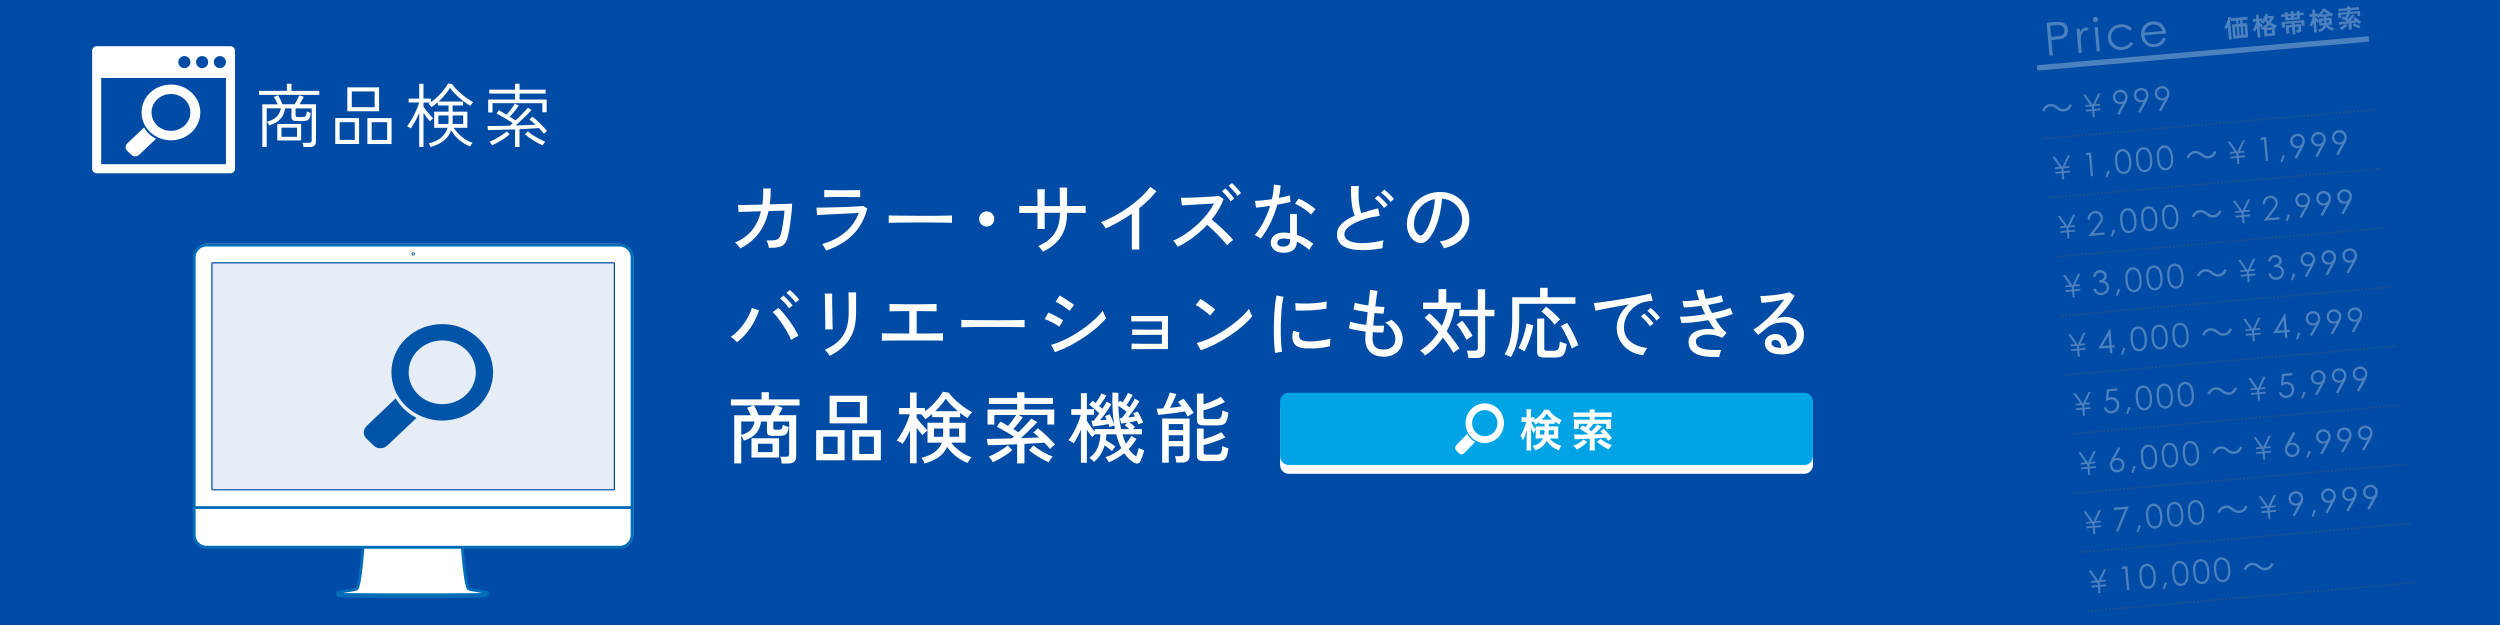
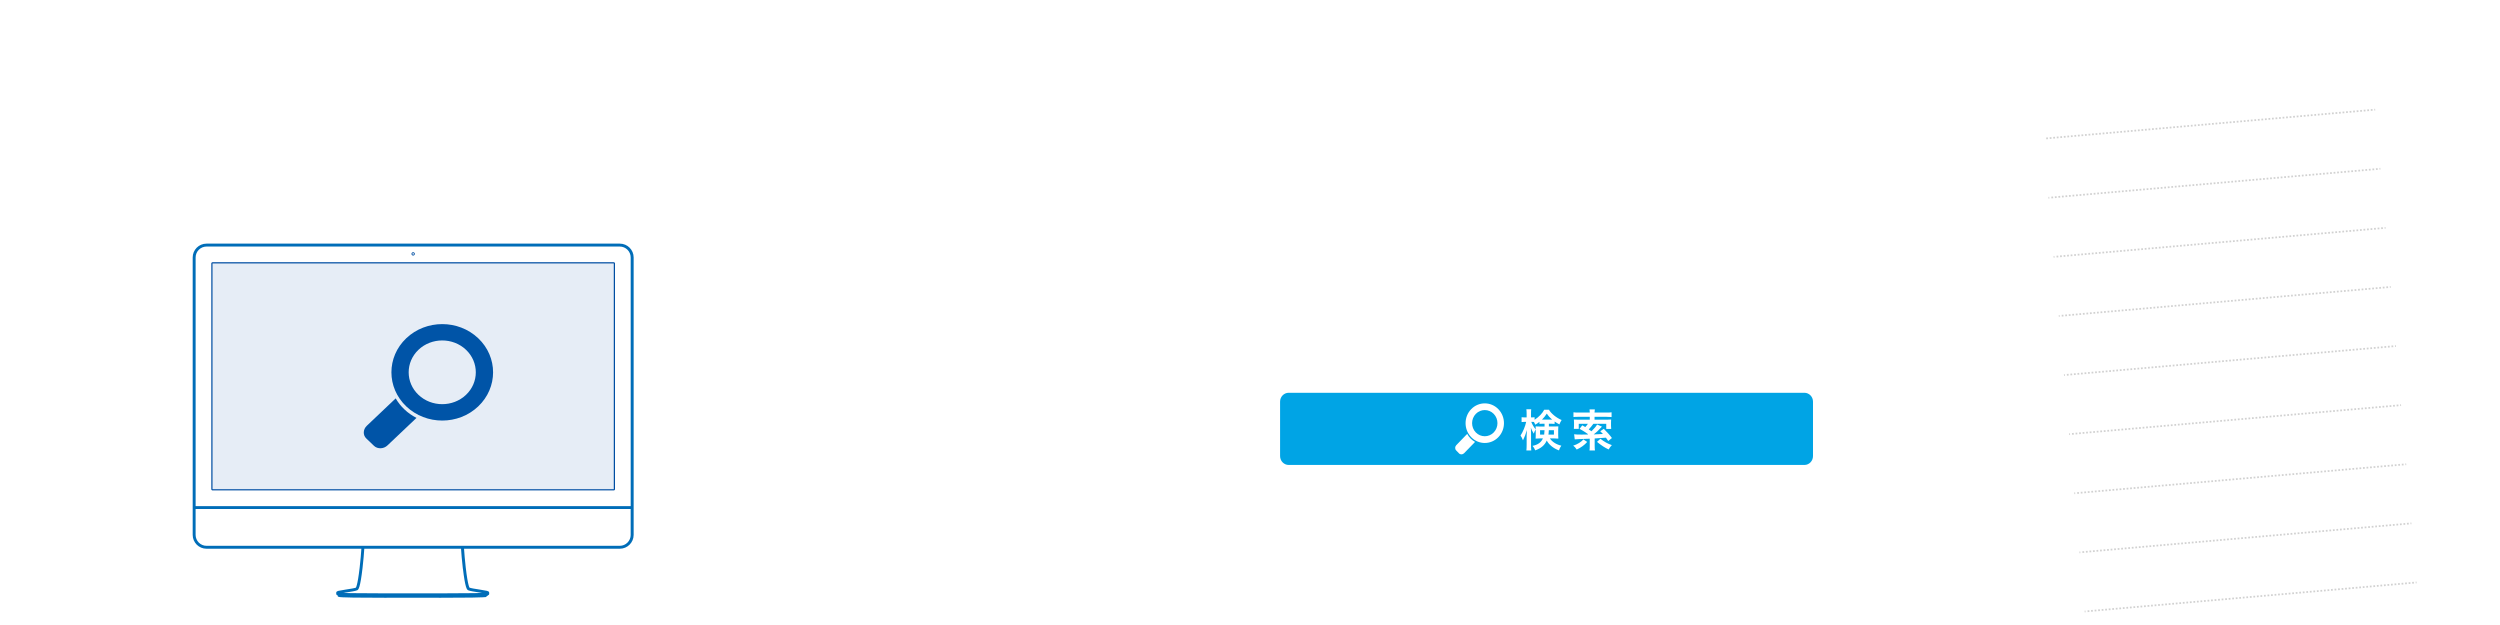
<svg xmlns="http://www.w3.org/2000/svg" id="_デザイン" data-name="デザイン" width="1200" height="300" viewBox="0 0 1200 300">
-   <rect width="1200.07" height="300" style="fill: #004ba5;" />
  <g style="opacity: .3;">
    <g>
-       <path d="m1069.9,19.11l-.54-6.13c-.1.19-.19.36-.29.53-.09.17-.19.32-.29.46-.07-.09-.18-.19-.32-.29-.14-.1-.29-.21-.43-.3-.15-.1-.27-.17-.37-.22.22-.31.43-.68.64-1.11.21-.43.4-.88.58-1.35.18-.47.33-.92.46-1.37.13-.44.21-.84.26-1.19l1.38.19c-.01.12-.04.26-.07.42l7.78-.68.12,1.36-2.46.21.15,1.66,2.08-.18.6,6.82-7.22.63-.6-6.82,2.08-.18-.15-1.66-2.29.2-.11-1.3c-.04.23-.1.47-.17.72-.07.25-.15.51-.24.77l.76,8.69-1.33.12Zm3.21-2.05l.79-.07-.35-4.02-.79.07.35,4.02Zm1.45-5.58l.79-.07-.15-1.66-.79.07.15,1.66Zm.47,5.42l.79-.07-.35-4.02-.79.07.35,4.02Zm1.92-.17l.79-.07-.35-4.02-.79.07.35,4.02Z" style="fill: #fff;" />
      <path d="m1083.71,17.96l-.4-4.57c-.13.32-.26.62-.4.91-.14.29-.28.54-.43.76-.14-.1-.33-.21-.57-.33-.25-.12-.46-.21-.63-.28.19-.27.37-.57.56-.92.18-.35.35-.71.51-1.09.16-.38.29-.75.41-1.11.11-.37.2-.7.25-1l-1.65.14-.11-1.24,1.69-.15-.18-2.03,1.35-.12.18,2.03,1.44-.13.09,1.06c.22-.32.44-.67.65-1.05.21-.38.4-.78.58-1.18.17-.4.3-.79.4-1.16l1.32.25c-.05.16-.1.32-.16.49-.06.17-.12.34-.2.52l2.58-.23.57.41c-.2.56-.42,1.08-.67,1.57-.24.49-.51.95-.81,1.37.46.3.95.56,1.47.78.52.22,1.03.39,1.53.51-.16.19-.32.42-.47.68-.15.26-.27.48-.35.66-.08-.03-.17-.06-.25-.09-.08-.03-.16-.06-.25-.09l.33,3.72-5.14.45-.3-3.47c-.11.07-.22.13-.33.21-.12.07-.23.14-.35.21-.1-.15-.24-.34-.41-.55-.17-.22-.33-.38-.47-.5.54-.25,1.08-.57,1.61-.97.53-.4,1.01-.83,1.45-1.3-.16-.16-.32-.33-.47-.5-.15-.17-.29-.35-.42-.55-.16.24-.31.47-.47.68-.16.22-.31.41-.48.59-.17-.15-.35-.28-.54-.4-.2-.12-.39-.22-.59-.31.08-.07.15-.15.23-.24.08-.09.16-.19.24-.29l-1.28.11.03.3c.18.19.38.39.6.6s.44.42.65.6c.21.19.4.34.56.47-.07.07-.17.17-.29.3-.12.13-.23.26-.34.39-.11.13-.2.24-.27.34-.1-.08-.21-.19-.34-.32-.13-.13-.26-.27-.39-.41l.47,5.37-1.35.12Zm4.01-4.66l3.31-.29c-.31-.15-.62-.31-.93-.48-.31-.17-.61-.36-.9-.56-.22.24-.46.47-.7.69-.25.22-.51.43-.78.64Zm1.28-3.2c.32-.46.56-.9.73-1.34l-1.77.15c.26.41.61.81,1.04,1.18Zm-.79,6.1l2.42-.21-.15-1.73-2.42.21.15,1.73Z" style="fill: #fff;" />
      <path d="m1096.98,9.84l-.16-1.87-1.84.16-.1-1.16,1.84-.16-.08-.91,1.41-.12.08.91,1.44-.13-.09-1.06,1.42-.12.09,1.06,1.44-.13-.08-.91,1.41-.12.08.91,1.9-.17.1,1.16-1.9.17.16,1.87-7.12.62Zm3.46,6.72l-.31-3.5-1.47.13.25,2.85-1.44.13-.35-4.03,2.91-.25-.06-.69-3.26.29.14,1.61-1.47.13-.24-2.68,10.88-.95.24,2.68-1.46.13-.14-1.61-3.27.29.06.69,2.96-.26.24,2.72c.04.47-.05.8-.28,1.02-.22.21-.58.34-1.08.39l-.77.07c-.02-.13-.05-.28-.1-.45-.05-.17-.1-.34-.15-.5-.05-.17-.11-.3-.17-.4l.7-.06c.16-.01.27-.05.34-.11.07-.06.09-.16.08-.32l-.09-1.06-1.58.14.31,3.5-1.42.12Zm-2.15-7.96l1.44-.13-.07-.75-1.44.13.07.75Zm2.86-.25l1.44-.13-.07-.75-1.44.13.07.75Z" style="fill: #fff;" />
      <path d="m1113.29,15.41c-.07-.18-.17-.37-.3-.57s-.25-.37-.38-.51c.76-.24,1.36-.54,1.82-.92.46-.38.78-.81.96-1.3l-2.07.18-.19-2.14c-.12.12-.25.27-.4.44-.15.17-.26.31-.34.41-.1-.09-.21-.2-.34-.33-.13-.13-.27-.27-.4-.42l.46,5.22-1.32.12-.38-4.39c-.22.59-.45,1.1-.69,1.52-.15-.09-.34-.19-.59-.31-.25-.11-.46-.2-.64-.25.18-.27.35-.59.53-.94.17-.35.33-.72.47-1.1.14-.38.26-.76.36-1.12.1-.36.17-.7.21-1l-1.47.13-.11-1.25,1.54-.13-.18-2.06,1.32-.12.18,2.06,1.22-.11.05.59c.34-.3.67-.63.98-1,.31-.37.58-.73.82-1.09.24-.36.42-.68.55-.96l1.17.07c.28.32.63.65,1.07.99.43.33.89.64,1.38.92.48.28.94.5,1.37.67-.09.09-.19.21-.3.36-.11.15-.21.31-.31.47-.1.16-.17.3-.21.41-.16-.07-.34-.16-.53-.27-.19-.1-.39-.22-.58-.35l.04.51-1.44.13.06.67,2.38-.21.29,3.35-2.03.18c.41.39.91.74,1.49,1.03.58.3,1.14.5,1.68.62-.15.17-.29.36-.42.59-.13.23-.23.42-.31.59-.6-.16-1.19-.41-1.76-.75-.57-.34-1.06-.74-1.47-1.2-.25.59-.64,1.1-1.19,1.52-.54.43-1.23.78-2.05,1.06Zm-.19-5.6l-.08-.87,2.36-.21-.06-.67-1.52.13-.04-.4c-.16.16-.31.31-.47.45-.16.14-.31.27-.46.4-.08-.11-.19-.25-.35-.41-.16-.16-.31-.3-.46-.41l-.59.05.04.41c.22.24.49.51.8.8.31.29.58.54.83.73Zm1.41,1.24l1.06-.09s0-.08,0-.13c0-.04,0-.09-.01-.13l-.07-.84-1.07.09.1,1.1Zm0-4.06l2.66-.23c-.29-.22-.57-.44-.84-.68-.27-.24-.5-.47-.7-.7-.12.24-.28.5-.48.78-.19.28-.41.56-.64.84Zm2.33,3.86l1.09-.1-.1-1.1-1.08.09.07.84s0,.08.01.13c0,.04,0,.09,0,.13Z" style="fill: #fff;" />
      <path d="m1127.44,14.17l-.25-2.86c-.23.03-.46.06-.69.09-.23.03-.46.07-.68.1l.92.83c-.2.21-.47.45-.8.71-.33.26-.68.51-1.04.76-.36.25-.68.45-.96.61-.07-.1-.15-.22-.26-.35-.11-.14-.22-.27-.34-.39-.12-.13-.23-.22-.33-.29.18-.08.39-.19.63-.34.24-.15.5-.31.76-.48.26-.18.51-.35.74-.53.23-.18.42-.34.57-.49-.61.09-1.16.16-1.67.22-.5.06-.9.11-1.18.14l-.33-1.26c.23-.02.55-.05.94-.09.39-.04.83-.09,1.33-.15.49-.06,1-.11,1.53-.18.02-.02.05-.04.07-.07.02-.03.05-.05.08-.08-.44-.22-.9-.44-1.37-.64-.47-.21-.87-.37-1.18-.49l.59-1.12c.14.06.31.13.5.22.19.08.39.18.6.28.15-.22.3-.45.46-.71.16-.26.3-.51.43-.75l-2.82.25.12,1.35-1.37.12-.21-2.4,4.49-.39-.06-.71-4.21.37-.1-1.18,4.21-.37-.07-.75,1.48-.13.07.75,4.28-.37.1,1.18-4.28.37.06.71,4.54-.4.21,2.4-1.37.12-.12-1.35-4.1.36.63.27c-.09.15-.21.32-.36.53-.15.21-.3.42-.47.64-.16.22-.32.42-.46.61.11.05.21.09.31.14.1.05.19.1.29.14.23-.28.47-.56.7-.84.23-.28.44-.54.62-.78.18-.23.31-.42.4-.54l1.25.57c-.11.15-.28.36-.52.63-.23.28-.5.58-.78.9-.29.32-.57.64-.84.93.4-.05.78-.1,1.15-.15.37-.05.7-.09,1.01-.12-.14-.11-.27-.21-.4-.3-.13-.09-.24-.16-.33-.22l.84-.96c.2.11.43.27.7.47.27.2.55.42.85.65.29.24.56.46.81.68.25.22.45.4.59.56-.12.12-.27.27-.45.46-.18.19-.32.36-.42.52-.1-.1-.24-.24-.41-.39-.18-.16-.37-.33-.58-.51-.34.06-.75.13-1.24.2-.48.07-1,.15-1.55.23l.26,2.95-1.48.13Zm4.97-.49c-.23-.07-.5-.17-.79-.29-.29-.12-.59-.26-.89-.41-.3-.15-.58-.3-.84-.45-.26-.15-.48-.29-.65-.42l.8-1.04c.16.12.37.26.64.41.27.15.55.29.86.42.3.14.6.26.88.37.29.11.53.19.74.24-.08.08-.17.19-.27.33-.1.14-.19.29-.28.44-.09.15-.16.28-.2.39Z" style="fill: #fff;" />
    </g>
    <g>
      <path d="m994.57,50.42c-.84,1.88-2.21,2.95-3.88,3.1-1.42.12-2.47-.37-3.68-1.35-.94-.76-1.7-1.21-2.87-1.11-1.28.11-2.33,1.08-2.89,2.41l-1.08-.45c.84-1.88,2.21-2.95,3.88-3.1,1.42-.12,2.47.37,3.68,1.35.95.76,1.72,1.21,2.87,1.11,1.28-.11,2.33-1.08,2.89-2.41l1.08.45Z" style="fill: #fff;" />
      <path d="m1004.53,56.29l-.26-3.01-3.04.27-.08-.86,3.04-.27-.08-.89-.33-.47-2.76.24-.07-.84,2.27-.2-3.37-4.75,1.14-.1,3.52,4.99,2.58-5.52,1.12-.1-2.48,5.26,2.25-.2.07.84-2.74.24-.23.51.08.89,3.01-.26.08.86-3.01.26.26,3.01-.98.09Z" style="fill: #fff;" />
      <path d="m1017.23,55.13l-.99-.52,2.67-4.93c-.4.17-.78.27-1.14.31-.91.08-1.7-.18-2.39-.78-.69-.6-1.07-1.37-1.16-2.33-.06-.65.04-1.26.3-1.81.26-.55.65-1.01,1.19-1.37.53-.36,1.12-.57,1.76-.63.63-.06,1.22.05,1.78.3.56.26,1.02.65,1.37,1.17.35.52.55,1.09.61,1.71.04.47-.01.97-.15,1.5-.14.53-.43,1.18-.85,1.94l-3,5.45Zm.71-6.16c.67-.06,1.21-.34,1.63-.85.42-.51.61-1.09.55-1.75s-.34-1.2-.85-1.63c-.51-.43-1.09-.61-1.76-.55-.66.06-1.2.34-1.63.85-.42.51-.61,1.09-.55,1.75s.34,1.2.85,1.63c.51.43,1.09.61,1.76.55Z" style="fill: #fff;" />
      <path d="m1027.27,54.25l-.99-.52,2.67-4.93c-.4.17-.78.27-1.14.31-.9.08-1.7-.18-2.39-.78-.69-.6-1.07-1.37-1.16-2.33-.06-.65.04-1.26.3-1.81.26-.55.65-1.01,1.19-1.37.53-.36,1.12-.57,1.76-.63.63-.06,1.22.05,1.78.3.56.26,1.02.65,1.37,1.17.35.52.55,1.09.61,1.71.04.47-.01.97-.15,1.5-.14.53-.43,1.18-.85,1.94l-3,5.45Zm.71-6.16c.67-.06,1.21-.34,1.63-.85.42-.51.61-1.09.55-1.75s-.34-1.2-.85-1.63c-.51-.43-1.09-.61-1.76-.55-.66.06-1.2.34-1.63.85-.42.51-.61,1.09-.55,1.75s.34,1.2.85,1.63c.51.43,1.09.61,1.75.55Z" style="fill: #fff;" />
      <path d="m1037.32,53.37l-.99-.52,2.67-4.93c-.4.17-.78.27-1.14.31-.9.08-1.7-.18-2.39-.78-.69-.6-1.07-1.37-1.16-2.33-.06-.65.04-1.26.3-1.81.26-.55.65-1.01,1.19-1.37.53-.36,1.12-.57,1.76-.63.63-.06,1.22.05,1.78.3.56.26,1.02.65,1.37,1.17.35.52.55,1.09.61,1.71.04.47,0,.97-.15,1.5-.14.53-.43,1.18-.85,1.94l-3,5.45Zm.71-6.16c.67-.06,1.21-.34,1.63-.85.42-.51.61-1.09.55-1.75s-.34-1.2-.85-1.63c-.51-.43-1.09-.61-1.76-.55-.66.06-1.2.34-1.63.85-.42.51-.61,1.09-.55,1.75s.34,1.2.85,1.63,1.09.61,1.75.55Z" style="fill: #fff;" />
      <path d="m989.9,86.15l-.26-3.01-3.04.27-.08-.86,3.04-.27-.08-.89-.33-.47-2.76.24-.07-.84,2.27-.2-3.37-4.75,1.14-.1,3.52,4.99,2.58-5.52,1.12-.1-2.48,5.26,2.25-.2.07.84-2.74.24-.23.51.08.89,3.01-.26.08.86-3.01.26.26,3.01-.98.09Z" style="fill: #fff;" />
      <path d="m1001.47,73.34l2.24-.2,1,11.38-1.13.1-.9-10.26-1.79.16.58-1.17Z" style="fill: #fff;" />
      <path d="m1011.68,81.81l1.09.4-1.31,3.06-.79-.26,1.02-3.21Z" style="fill: #fff;" />
      <path d="m1015.24,77.87c-.13-1.5-.07-2.67.18-3.52.25-.85.65-1.51,1.2-1.98.55-.47,1.19-.74,1.92-.81.74-.06,1.42.09,2.06.46.64.37,1.16.97,1.59,1.79.42.82.7,1.95.82,3.38.12,1.43.05,2.58-.22,3.46-.27.88-.69,1.56-1.25,2.04-.56.48-1.22.76-1.95.82-.73.06-1.4-.09-2.02-.45-.62-.37-1.13-.95-1.53-1.75-.4-.8-.67-1.94-.8-3.43Zm1.08-.07c.11,1.28.31,2.25.6,2.88.29.64.67,1.11,1.15,1.41.48.3.97.43,1.47.39.5-.04.96-.25,1.37-.62.41-.37.7-.9.87-1.59.21-.83.27-1.82.17-2.96-.1-1.15-.31-2.07-.63-2.78-.32-.71-.71-1.21-1.19-1.51-.48-.3-.96-.43-1.46-.38-.51.04-.96.25-1.38.63-.42.38-.71.9-.88,1.58-.18.68-.21,1.66-.09,2.95Z" style="fill: #fff;" />
      <path d="m1025.29,76.99c-.13-1.5-.07-2.67.18-3.52.25-.85.65-1.51,1.2-1.98.55-.47,1.19-.74,1.92-.81.74-.06,1.42.09,2.06.46.64.37,1.16.97,1.59,1.79.42.82.7,1.95.82,3.38.12,1.43.05,2.58-.22,3.46-.27.88-.69,1.56-1.25,2.04-.57.48-1.22.76-1.95.82-.73.06-1.4-.09-2.02-.45-.62-.37-1.13-.95-1.53-1.75-.4-.8-.67-1.94-.8-3.43Zm1.08-.07c.11,1.28.31,2.25.6,2.88.29.64.67,1.11,1.15,1.41.48.3.97.43,1.47.39.5-.04.96-.25,1.37-.62.41-.37.7-.9.87-1.59.21-.83.27-1.82.17-2.96-.1-1.15-.31-2.07-.63-2.78-.32-.71-.71-1.21-1.19-1.51-.48-.3-.96-.43-1.46-.38-.51.04-.96.25-1.38.63-.41.38-.71.9-.88,1.58-.17.68-.21,1.66-.09,2.95Z" style="fill: #fff;" />
      <path d="m1035.33,76.11c-.13-1.5-.07-2.67.18-3.52.25-.85.65-1.51,1.2-1.98.55-.47,1.19-.74,1.92-.81.74-.06,1.42.09,2.06.46.63.37,1.16.97,1.59,1.79.42.82.7,1.95.82,3.38.12,1.43.05,2.58-.22,3.46s-.69,1.56-1.25,2.04c-.57.48-1.22.76-1.96.82-.73.06-1.4-.09-2.02-.45-.62-.37-1.13-.95-1.53-1.75-.4-.8-.67-1.94-.8-3.43Zm1.08-.07c.11,1.28.31,2.25.6,2.88.29.64.67,1.11,1.15,1.41.48.3.97.43,1.47.39.5-.04.96-.25,1.37-.62.41-.37.7-.9.87-1.59.21-.83.27-1.82.17-2.96-.1-1.15-.31-2.07-.62-2.78-.32-.71-.71-1.21-1.19-1.51-.48-.3-.96-.43-1.46-.38-.51.04-.96.25-1.38.63s-.71.9-.88,1.58c-.17.68-.21,1.66-.09,2.95Z" style="fill: #fff;" />
      <path d="m1063.95,72.94c-.84,1.88-2.21,2.95-3.88,3.1-1.42.12-2.47-.37-3.68-1.35-.94-.76-1.7-1.21-2.87-1.11-1.28.11-2.33,1.08-2.89,2.41l-1.08-.45c.84-1.88,2.21-2.96,3.88-3.1,1.42-.12,2.47.37,3.68,1.35.94.76,1.72,1.21,2.87,1.11,1.28-.11,2.33-1.08,2.88-2.41l1.08.45Z" style="fill: #fff;" />
      <path d="m1073.92,78.8l-.26-3.01-3.04.27-.08-.86,3.04-.27-.08-.89-.33-.47-2.76.24-.07-.84,2.27-.2-3.37-4.75,1.14-.1,3.52,4.99,2.58-5.52,1.12-.1-2.48,5.26,2.25-.2.07.84-2.74.24-.23.51.08.89,3.01-.26.08.86-3.01.26.26,3.01-.98.09Z" style="fill: #fff;" />
      <path d="m1085.48,65.99l2.24-.2,1,11.38-1.13.1-.9-10.26-1.79.16.58-1.17Z" style="fill: #fff;" />
      <path d="m1095.69,74.46l1.09.4-1.31,3.06-.79-.26,1.02-3.21Z" style="fill: #fff;" />
      <path d="m1102.31,76.27l-.99-.52,2.67-4.93c-.4.17-.78.27-1.14.31-.9.08-1.7-.18-2.39-.78-.69-.6-1.07-1.37-1.16-2.33-.06-.65.04-1.26.3-1.81.26-.55.65-1.01,1.19-1.37.53-.36,1.12-.57,1.76-.63.63-.06,1.22.05,1.78.3.56.26,1.02.65,1.37,1.17.35.52.56,1.09.61,1.71.04.47-.01.97-.15,1.5-.14.53-.43,1.18-.85,1.94l-3,5.45Zm.71-6.16c.67-.06,1.21-.34,1.64-.85.42-.51.61-1.09.55-1.75-.06-.66-.34-1.2-.85-1.63-.51-.43-1.09-.61-1.76-.55-.66.06-1.2.34-1.63.85-.42.51-.61,1.09-.55,1.75.06.66.34,1.2.85,1.63.51.43,1.09.61,1.75.55Z" style="fill: #fff;" />
      <path d="m1112.36,75.39l-.99-.52,2.67-4.93c-.4.17-.78.27-1.14.31-.9.08-1.7-.18-2.39-.78-.69-.6-1.07-1.37-1.16-2.33-.06-.65.04-1.26.3-1.81.26-.55.65-1.01,1.19-1.37.53-.36,1.12-.57,1.76-.63.63-.06,1.22.05,1.78.3.56.26,1.02.65,1.37,1.17.35.52.55,1.09.61,1.71.04.47,0,.97-.15,1.5-.14.53-.43,1.18-.85,1.94l-3,5.45Zm.71-6.16c.67-.06,1.21-.34,1.63-.85.42-.51.61-1.09.55-1.75-.06-.66-.34-1.2-.85-1.63-.51-.43-1.09-.61-1.76-.55-.66.06-1.2.34-1.63.85-.43.51-.61,1.09-.55,1.75.06.66.34,1.2.85,1.63.51.43,1.09.61,1.75.55Z" style="fill: #fff;" />
      <path d="m1122.4,74.51l-.99-.52,2.67-4.93c-.4.17-.78.27-1.14.31-.91.08-1.7-.18-2.39-.78-.69-.6-1.07-1.37-1.16-2.33-.06-.65.04-1.26.3-1.81.26-.55.65-1.01,1.18-1.37.53-.36,1.12-.57,1.76-.63.63-.06,1.22.05,1.79.3.56.26,1.02.65,1.37,1.17.35.52.55,1.09.61,1.71.04.47-.01.97-.15,1.5-.14.53-.43,1.18-.85,1.94l-3,5.45Zm.71-6.16c.67-.06,1.21-.34,1.63-.85.42-.51.61-1.09.55-1.75-.06-.66-.34-1.2-.85-1.63-.51-.43-1.09-.61-1.76-.55-.66.06-1.2.34-1.63.85-.42.51-.61,1.09-.55,1.75.06.66.34,1.2.85,1.63.51.43,1.09.61,1.75.55Z" style="fill: #fff;" />
      <path d="m992.39,114.52l-.26-3.01-3.04.27-.07-.86,3.04-.27-.08-.89-.33-.47-2.76.24-.07-.84,2.27-.2-3.37-4.75,1.14-.1,3.52,4.99,2.58-5.52,1.12-.1-2.48,5.26,2.25-.2.07.84-2.74.24-.23.51.08.89,3.01-.26.07.86-3.01.26.26,3.01-.98.09Z" style="fill: #fff;" />
      <path d="m1003.17,105.36l-1.09.1c-.07-1.12.23-2.08.88-2.86.66-.78,1.51-1.22,2.57-1.31,1.05-.09,1.92.17,2.63.79.71.62,1.1,1.39,1.18,2.31.06.64-.04,1.26-.3,1.86s-.79,1.41-1.6,2.45l-2.57,3.3,5.25-.46.1,1.1-7.73.68,3.94-5.08c.8-1.02,1.31-1.77,1.54-2.25.23-.48.32-.97.27-1.48-.06-.64-.34-1.17-.86-1.59-.52-.42-1.12-.6-1.81-.54-.73.06-1.31.36-1.75.89-.44.53-.65,1.23-.65,2.11Z" style="fill: #fff;" />
      <path d="m1014.16,110.18l1.09.4-1.31,3.06-.79-.26,1.02-3.21Z" style="fill: #fff;" />
      <path d="m1017.72,106.24c-.13-1.5-.07-2.67.18-3.52.25-.85.65-1.51,1.2-1.98.55-.47,1.19-.74,1.92-.81.74-.06,1.42.09,2.06.46.64.37,1.16.97,1.59,1.79.42.82.7,1.95.82,3.38.12,1.43.05,2.58-.22,3.46-.27.88-.69,1.56-1.25,2.04-.57.48-1.22.76-1.95.82-.73.06-1.4-.09-2.02-.45-.62-.37-1.13-.95-1.53-1.75-.4-.8-.67-1.94-.79-3.43Zm1.08-.07c.11,1.28.31,2.25.6,2.88.29.64.67,1.11,1.15,1.41.48.3.97.43,1.47.39.5-.04.96-.25,1.37-.62.41-.37.7-.9.87-1.59.21-.83.27-1.82.17-2.96-.1-1.15-.31-2.07-.63-2.78-.32-.71-.71-1.21-1.19-1.51-.48-.3-.96-.43-1.46-.38-.51.04-.96.25-1.38.63-.42.38-.71.9-.88,1.58-.18.68-.21,1.66-.09,2.95Z" style="fill: #fff;" />
      <path d="m1027.77,105.36c-.13-1.5-.07-2.67.18-3.52.25-.85.65-1.51,1.2-1.98.55-.47,1.19-.74,1.92-.81.74-.06,1.42.09,2.06.46.64.37,1.16.97,1.59,1.79s.7,1.95.82,3.38c.12,1.43.05,2.58-.22,3.46-.27.88-.69,1.56-1.25,2.04-.57.48-1.22.76-1.95.82-.73.06-1.4-.09-2.02-.45-.62-.37-1.13-.95-1.53-1.75-.4-.8-.67-1.94-.79-3.43Zm1.08-.07c.11,1.28.31,2.25.6,2.88.29.64.67,1.11,1.15,1.41.48.3.97.43,1.47.39.5-.04.96-.25,1.37-.62.41-.37.7-.9.87-1.59.21-.83.27-1.82.17-2.96-.1-1.15-.31-2.07-.63-2.78-.32-.71-.71-1.21-1.19-1.51-.48-.3-.96-.43-1.46-.38-.51.04-.96.25-1.38.63s-.71.9-.88,1.58c-.17.68-.21,1.66-.09,2.95Z" style="fill: #fff;" />
      <path d="m1037.82,104.48c-.13-1.5-.07-2.67.18-3.52.25-.85.65-1.51,1.2-1.98.55-.47,1.19-.74,1.92-.81.74-.06,1.42.09,2.06.46.63.37,1.16.97,1.59,1.79.42.82.7,1.95.82,3.38.12,1.43.05,2.58-.22,3.46-.27.88-.69,1.56-1.25,2.04-.57.48-1.22.76-1.96.82-.73.06-1.4-.09-2.02-.45-.62-.37-1.13-.95-1.53-1.75-.4-.8-.67-1.94-.8-3.43Zm1.08-.07c.11,1.28.31,2.25.6,2.88.29.64.67,1.11,1.15,1.41.48.3.97.43,1.47.39.5-.04.96-.25,1.37-.62.41-.37.7-.9.87-1.59.21-.83.27-1.82.17-2.96-.1-1.15-.31-2.07-.62-2.78-.32-.71-.71-1.21-1.19-1.51-.48-.3-.96-.43-1.46-.38-.51.04-.96.25-1.38.63-.41.38-.71.9-.88,1.58-.17.68-.21,1.66-.09,2.95Z" style="fill: #fff;" />
      <path d="m1066.43,101.31c-.84,1.88-2.21,2.95-3.88,3.1-1.42.12-2.47-.37-3.68-1.35-.94-.76-1.7-1.21-2.87-1.11-1.28.11-2.33,1.08-2.89,2.41l-1.08-.45c.84-1.88,2.21-2.96,3.88-3.1,1.42-.12,2.47.37,3.68,1.35.94.76,1.72,1.21,2.87,1.11,1.28-.11,2.33-1.08,2.89-2.41l1.08.45Z" style="fill: #fff;" />
      <path d="m1076.4,107.17l-.26-3.01-3.04.27-.07-.86,3.04-.27-.08-.89-.33-.47-2.76.24-.07-.84,2.27-.2-3.37-4.75,1.14-.1,3.52,4.99,2.58-5.52,1.12-.1-2.48,5.26,2.25-.2.07.84-2.74.24-.23.51.08.89,3.01-.26.07.86-3.01.26.26,3.01-.98.09Z" style="fill: #fff;" />
      <path d="m1087.18,98.01l-1.09.1c-.07-1.12.23-2.08.88-2.86.66-.78,1.51-1.22,2.57-1.31,1.05-.09,1.92.17,2.63.79.71.62,1.1,1.39,1.18,2.31.06.64-.04,1.26-.3,1.86s-.79,1.41-1.6,2.45l-2.57,3.3,5.25-.46.1,1.1-7.73.68,3.94-5.08c.8-1.02,1.31-1.77,1.54-2.25.23-.48.32-.97.27-1.48-.06-.64-.34-1.17-.86-1.59-.52-.42-1.12-.6-1.81-.54-.73.06-1.31.36-1.75.89-.44.53-.65,1.23-.65,2.11Z" style="fill: #fff;" />
      <path d="m1098.18,102.82l1.09.4-1.31,3.06-.79-.26,1.02-3.21Z" style="fill: #fff;" />
      <path d="m1104.79,104.64l-.99-.52,2.67-4.93c-.4.17-.78.27-1.14.31-.9.08-1.7-.18-2.39-.78s-1.07-1.37-1.16-2.33c-.06-.65.04-1.26.3-1.81.26-.55.65-1.01,1.19-1.37.53-.36,1.12-.57,1.76-.63.63-.06,1.22.05,1.78.3.56.26,1.02.65,1.37,1.17.35.52.56,1.09.61,1.71.04.47-.01.97-.15,1.5-.14.53-.43,1.18-.85,1.94l-3,5.45Zm.71-6.16c.67-.06,1.21-.34,1.63-.85.42-.51.61-1.09.55-1.75-.06-.66-.34-1.2-.85-1.63-.51-.43-1.09-.61-1.76-.55-.66.06-1.2.34-1.63.85-.43.51-.61,1.09-.55,1.75.06.66.34,1.2.85,1.63.51.43,1.09.61,1.75.55Z" style="fill: #fff;" />
      <path d="m1114.84,103.76l-.99-.52,2.67-4.93c-.4.17-.78.27-1.14.31-.9.08-1.7-.18-2.39-.78-.69-.6-1.07-1.37-1.16-2.33-.06-.65.04-1.26.3-1.81.26-.55.65-1.01,1.19-1.37.53-.36,1.12-.57,1.76-.63.63-.06,1.22.05,1.78.3.56.26,1.02.65,1.37,1.17.35.52.55,1.09.61,1.71.04.47,0,.97-.15,1.5-.14.53-.43,1.18-.85,1.94l-3,5.45Zm.71-6.16c.67-.06,1.21-.34,1.63-.85.42-.51.61-1.09.55-1.75-.06-.66-.34-1.2-.85-1.63-.51-.43-1.09-.61-1.76-.55-.66.06-1.2.34-1.63.85-.43.51-.61,1.09-.55,1.75.06.66.34,1.2.85,1.63.51.43,1.09.61,1.75.55Z" style="fill: #fff;" />
      <path d="m1124.89,102.88l-.99-.52,2.67-4.93c-.4.17-.78.27-1.14.31-.91.08-1.7-.18-2.39-.78-.69-.6-1.07-1.37-1.16-2.33-.06-.65.04-1.26.3-1.81.26-.55.65-1.01,1.18-1.37.53-.36,1.12-.57,1.76-.63.63-.06,1.22.05,1.79.3.56.26,1.02.65,1.37,1.17.35.52.55,1.09.61,1.71.04.47-.01.97-.15,1.5-.14.53-.43,1.18-.85,1.94l-3,5.45Zm.71-6.16c.67-.06,1.21-.34,1.63-.85.42-.51.61-1.09.55-1.75-.06-.66-.34-1.2-.85-1.63-.51-.43-1.09-.61-1.76-.55-.66.06-1.2.34-1.63.85-.43.51-.61,1.09-.55,1.75.06.66.34,1.2.85,1.63.51.43,1.09.61,1.76.55Z" style="fill: #fff;" />
      <path d="m994.87,142.89l-.26-3.01-3.04.27-.08-.86,3.04-.27-.08-.89-.33-.47-2.76.24-.07-.84,2.27-.2-3.37-4.75,1.14-.1,3.52,4.99,2.58-5.52,1.12-.1-2.48,5.26,2.25-.2.07.84-2.74.24-.23.51.08.89,3.01-.26.08.86-3.01.26.26,3.01-.98.09Z" style="fill: #fff;" />
      <path d="m1005.83,132.79l-1.16.1c.13-.96.47-1.71,1.02-2.27.55-.56,1.24-.87,2.05-.94.59-.05,1.16.04,1.69.26.54.23.97.56,1.29.99.32.43.5.9.55,1.4.09.98-.33,1.8-1.26,2.46.57.17,1.04.46,1.43.86.55.56.85,1.21.92,1.96.06.64-.06,1.27-.35,1.89-.29.62-.71,1.11-1.27,1.48-.56.37-1.2.59-1.93.65-.98.09-1.82-.12-2.53-.63-.7-.51-1.2-1.3-1.5-2.37l1.11-.1c.26.72.59,1.23.98,1.53.5.38,1.12.53,1.85.47.82-.07,1.47-.38,1.92-.92.46-.54.66-1.14.6-1.81-.04-.44-.2-.85-.49-1.21-.28-.36-.64-.63-1.08-.79-.44-.16-1.1-.22-1.99-.19l-.09-1.04c.52-.05.99-.18,1.4-.4.41-.22.7-.48.87-.78.17-.3.24-.62.21-.95-.04-.49-.28-.91-.7-1.23-.43-.33-.94-.46-1.54-.41-.49.04-.9.22-1.23.52-.33.31-.59.8-.78,1.48Z" style="fill: #fff;" />
      <path d="m1016.65,138.54l1.09.4-1.31,3.06-.79-.26,1.02-3.21Z" style="fill: #fff;" />
      <path d="m1020.21,134.61c-.13-1.5-.07-2.67.18-3.52s.65-1.51,1.2-1.98c.55-.47,1.19-.74,1.92-.81.74-.06,1.42.09,2.06.46.64.37,1.16.97,1.59,1.79.42.82.7,1.95.82,3.38.12,1.43.05,2.58-.22,3.46-.27.88-.69,1.56-1.25,2.04-.56.48-1.22.76-1.95.82-.73.06-1.4-.09-2.02-.45-.62-.37-1.13-.95-1.53-1.75-.4-.8-.67-1.94-.8-3.43Zm1.08-.07c.11,1.28.31,2.25.6,2.88.29.64.67,1.11,1.15,1.41.48.3.97.43,1.47.39.5-.04.96-.25,1.37-.62.41-.37.7-.9.87-1.59.21-.84.27-1.82.17-2.96-.1-1.15-.31-2.07-.63-2.78-.32-.71-.71-1.21-1.19-1.51-.48-.3-.96-.43-1.46-.38-.51.04-.96.25-1.38.63-.41.38-.71.9-.88,1.58-.18.68-.21,1.66-.09,2.95Z" style="fill: #fff;" />
      <path d="m1030.25,133.73c-.13-1.5-.07-2.67.18-3.52s.65-1.51,1.2-1.98c.55-.47,1.19-.74,1.92-.81.74-.06,1.42.09,2.06.46.64.37,1.16.97,1.59,1.79.42.82.7,1.95.82,3.38.12,1.43.05,2.58-.22,3.46-.27.88-.69,1.56-1.25,2.04-.57.48-1.22.76-1.95.82-.73.06-1.4-.09-2.02-.45-.62-.37-1.13-.95-1.53-1.75-.4-.8-.67-1.94-.8-3.43Zm1.08-.07c.11,1.28.31,2.25.6,2.88.29.64.67,1.11,1.15,1.41.48.3.97.43,1.47.39.5-.04.96-.25,1.37-.62.41-.37.7-.9.87-1.59.21-.84.27-1.82.17-2.96-.1-1.15-.31-2.07-.63-2.78-.32-.71-.71-1.21-1.19-1.51-.48-.3-.96-.43-1.46-.38-.51.04-.96.25-1.38.63-.41.38-.71.9-.88,1.58-.17.68-.21,1.66-.09,2.95Z" style="fill: #fff;" />
-       <path d="m1040.3,132.85c-.13-1.5-.07-2.67.18-3.52.25-.85.65-1.51,1.2-1.98.55-.47,1.19-.74,1.92-.81.74-.06,1.42.09,2.06.46.63.37,1.16.97,1.59,1.79.42.82.7,1.95.82,3.38.12,1.43.05,2.58-.22,3.46-.27.88-.69,1.56-1.25,2.04-.57.48-1.22.76-1.96.82-.73.06-1.4-.09-2.02-.45-.62-.37-1.13-.95-1.53-1.75-.4-.8-.67-1.94-.8-3.43Zm1.08-.07c.11,1.28.31,2.25.6,2.88.29.64.67,1.11,1.15,1.41.48.3.97.43,1.47.39.5-.04.96-.25,1.37-.62s.7-.9.87-1.59c.21-.84.27-1.82.17-2.96-.1-1.15-.31-2.07-.62-2.78-.32-.71-.71-1.21-1.19-1.51-.48-.3-.96-.43-1.46-.38-.51.04-.96.25-1.38.63-.41.38-.71.9-.88,1.58-.17.68-.21,1.66-.09,2.95Z" style="fill: #fff;" />
      <path d="m1068.92,129.67c-.84,1.88-2.21,2.95-3.88,3.1-1.42.12-2.47-.37-3.68-1.35-.94-.76-1.7-1.21-2.87-1.11-1.28.11-2.33,1.08-2.89,2.41l-1.08-.45c.84-1.88,2.21-2.96,3.88-3.1,1.42-.12,2.47.37,3.68,1.35.94.76,1.72,1.21,2.87,1.11,1.28-.11,2.33-1.08,2.88-2.41l1.08.45Z" style="fill: #fff;" />
      <path d="m1078.88,135.54l-.26-3.01-3.04.27-.08-.86,3.04-.27-.08-.89-.33-.47-2.76.24-.07-.84,2.27-.2-3.37-4.75,1.14-.1,3.52,4.99,2.58-5.52,1.12-.1-2.48,5.26,2.25-.2.07.84-2.74.24-.23.51.08.89,3.01-.26.08.86-3.01.26.26,3.01-.98.09Z" style="fill: #fff;" />
      <path d="m1089.84,125.44l-1.16.1c.13-.96.47-1.71,1.02-2.27.55-.56,1.24-.87,2.05-.94.59-.05,1.16.04,1.69.26.54.23.97.56,1.29.99.32.43.5.9.55,1.4.09.98-.33,1.8-1.26,2.46.57.17,1.04.46,1.43.86.55.56.85,1.21.92,1.96.06.64-.06,1.27-.35,1.89-.29.62-.71,1.11-1.27,1.48-.56.37-1.2.59-1.93.65-.98.09-1.82-.12-2.53-.63-.7-.51-1.2-1.3-1.5-2.37l1.11-.1c.26.72.59,1.23.98,1.53.5.38,1.12.53,1.85.47.82-.07,1.47-.38,1.92-.92.46-.54.66-1.14.6-1.81-.04-.44-.2-.85-.49-1.21-.28-.36-.64-.63-1.08-.79-.44-.16-1.1-.22-1.99-.19l-.09-1.04c.52-.05.99-.18,1.4-.4.41-.22.7-.48.87-.78.17-.3.24-.62.21-.95-.04-.49-.28-.91-.7-1.23-.43-.33-.94-.46-1.54-.41-.49.04-.9.22-1.23.52-.33.31-.59.8-.78,1.48Z" style="fill: #fff;" />
      <path d="m1100.66,131.19l1.09.4-1.31,3.06-.79-.26,1.02-3.21Z" style="fill: #fff;" />
      <path d="m1107.28,133.01l-.99-.52,2.67-4.93c-.4.17-.78.27-1.14.31-.9.08-1.7-.18-2.39-.78-.69-.6-1.07-1.37-1.16-2.33-.06-.65.04-1.26.3-1.81.26-.55.65-1.01,1.19-1.37.53-.36,1.12-.57,1.76-.63.63-.06,1.22.05,1.78.3.56.26,1.02.65,1.37,1.17.35.52.56,1.09.61,1.71.04.47-.01.97-.15,1.5-.14.53-.43,1.18-.85,1.94l-3,5.45Zm.71-6.16c.67-.06,1.21-.34,1.63-.85.42-.51.61-1.09.55-1.75-.06-.66-.34-1.2-.85-1.63-.51-.43-1.09-.61-1.76-.55-.66.06-1.2.34-1.63.85-.42.51-.61,1.09-.55,1.75.06.66.34,1.2.85,1.63.51.43,1.09.61,1.75.55Z" style="fill: #fff;" />
      <path d="m1117.32,132.13l-.99-.52,2.67-4.93c-.4.17-.78.27-1.14.31-.9.08-1.7-.18-2.39-.78-.69-.6-1.07-1.37-1.16-2.33-.06-.65.04-1.26.3-1.81.26-.55.65-1.01,1.19-1.37.53-.36,1.12-.57,1.76-.63.63-.06,1.22.05,1.78.3.56.26,1.02.65,1.37,1.17.35.52.55,1.09.61,1.71.04.47,0,.97-.15,1.5-.14.53-.43,1.18-.85,1.94l-3,5.45Zm.71-6.16c.67-.06,1.21-.34,1.63-.85.42-.51.61-1.09.55-1.75-.06-.66-.34-1.2-.85-1.63-.51-.43-1.09-.61-1.76-.55-.66.06-1.2.34-1.63.85-.43.51-.61,1.09-.55,1.75.06.66.34,1.2.85,1.63.51.43,1.09.61,1.75.55Z" style="fill: #fff;" />
      <path d="m1127.37,131.25l-.99-.52,2.67-4.93c-.4.17-.78.27-1.14.31-.91.08-1.7-.18-2.39-.78s-1.07-1.37-1.16-2.33c-.06-.65.04-1.26.3-1.81.26-.55.65-1.01,1.18-1.37.53-.36,1.12-.57,1.76-.63.63-.06,1.22.05,1.78.3.56.26,1.02.65,1.37,1.17.35.52.55,1.09.61,1.71.04.47-.01.97-.15,1.5-.14.53-.43,1.18-.85,1.94l-3,5.45Zm.71-6.16c.67-.06,1.21-.34,1.63-.85.42-.51.61-1.09.55-1.75-.06-.66-.34-1.2-.85-1.63-.51-.43-1.09-.61-1.76-.55-.66.06-1.2.34-1.63.85-.42.51-.61,1.09-.55,1.75.06.66.34,1.2.85,1.63.51.43,1.09.61,1.76.55Z" style="fill: #fff;" />
      <path d="m997.35,171.26l-.26-3.01-3.04.27-.07-.86,3.04-.27-.08-.89-.33-.47-2.76.24-.07-.84,2.27-.2-3.37-4.75,1.14-.1,3.52,4.99,2.58-5.52,1.12-.1-2.48,5.26,2.25-.2.07.84-2.74.24-.23.51.08.89,3.01-.26.07.86-3.01.26.26,3.01-.98.09Z" style="fill: #fff;" />
      <path d="m1012.71,157.82l.23-.02.69,7.94,1.38-.12.09,1.08-1.38.12.23,2.65-1.13.1-.23-2.65-5.45.48,5.55-9.57Zm-.2,8.01l-.42-4.78-2.95,5.07,3.37-.29Z" style="fill: #fff;" />
      <path d="m1019.13,166.91l1.09.4-1.31,3.06-.79-.26,1.02-3.21Z" style="fill: #fff;" />
      <path d="m1022.69,162.98c-.13-1.5-.07-2.67.18-3.52.25-.85.65-1.51,1.2-1.98.55-.47,1.19-.74,1.92-.81.74-.06,1.42.09,2.06.46.64.37,1.17.97,1.59,1.79.42.82.7,1.95.82,3.38.12,1.43.05,2.58-.22,3.46-.27.88-.69,1.56-1.25,2.04-.57.48-1.22.76-1.95.82-.73.06-1.4-.09-2.02-.45-.62-.37-1.13-.95-1.53-1.75-.4-.8-.67-1.94-.79-3.43Zm1.08-.07c.11,1.28.31,2.25.6,2.88.29.64.67,1.11,1.15,1.41.48.3.97.43,1.47.39.5-.04.96-.25,1.37-.62.41-.37.7-.9.87-1.59.21-.84.27-1.82.17-2.96-.1-1.15-.31-2.07-.63-2.78-.32-.71-.71-1.21-1.19-1.51-.48-.3-.96-.43-1.46-.38-.51.04-.96.25-1.38.63-.42.38-.71.9-.88,1.58-.18.68-.21,1.66-.09,2.95Z" style="fill: #fff;" />
      <path d="m1032.73,162.1c-.13-1.5-.07-2.67.18-3.52.25-.85.65-1.51,1.2-1.98.55-.47,1.19-.74,1.92-.81.74-.06,1.42.09,2.06.46.64.37,1.17.97,1.59,1.79.42.82.7,1.95.82,3.38.12,1.43.05,2.58-.22,3.46-.27.88-.69,1.56-1.25,2.04-.57.48-1.22.76-1.95.82-.73.06-1.4-.09-2.02-.45-.62-.37-1.13-.95-1.53-1.75-.4-.8-.67-1.94-.79-3.43Zm1.08-.07c.11,1.28.31,2.25.6,2.88.29.64.67,1.11,1.15,1.41.48.3.97.43,1.47.39.5-.04.96-.25,1.37-.62.41-.37.7-.9.87-1.59.21-.84.27-1.82.17-2.96-.1-1.15-.31-2.07-.63-2.78-.32-.71-.71-1.21-1.19-1.51-.48-.3-.96-.43-1.46-.38-.51.04-.96.25-1.38.63-.41.38-.71.9-.88,1.58-.17.68-.21,1.66-.09,2.95Z" style="fill: #fff;" />
-       <path d="m1042.78,161.22c-.13-1.5-.07-2.67.18-3.52.25-.85.65-1.51,1.2-1.98.55-.47,1.19-.74,1.92-.81.74-.06,1.42.09,2.06.46.63.37,1.16.97,1.59,1.79.42.82.7,1.95.82,3.38.12,1.43.05,2.58-.22,3.46-.27.88-.69,1.56-1.25,2.04-.57.48-1.22.76-1.96.82-.73.06-1.4-.09-2.02-.45-.62-.37-1.13-.95-1.53-1.75-.4-.8-.67-1.94-.8-3.43Zm1.08-.07c.11,1.28.31,2.25.6,2.88.29.64.67,1.11,1.15,1.41.48.3.97.43,1.47.39.5-.04.96-.25,1.37-.62.41-.37.7-.9.87-1.59.21-.84.27-1.82.17-2.96-.1-1.15-.31-2.07-.63-2.78-.32-.71-.71-1.21-1.19-1.51-.48-.3-.96-.43-1.46-.38-.51.04-.96.25-1.38.63-.41.38-.71.9-.88,1.58-.17.68-.21,1.66-.09,2.95Z" style="fill: #fff;" />
      <path d="m1071.4,158.04c-.84,1.88-2.21,2.95-3.88,3.1-1.42.12-2.47-.37-3.68-1.35-.95-.76-1.7-1.21-2.87-1.11-1.28.11-2.33,1.08-2.89,2.41l-1.08-.45c.84-1.88,2.21-2.96,3.88-3.1,1.42-.12,2.47.37,3.68,1.35.94.76,1.72,1.21,2.87,1.11,1.28-.11,2.33-1.08,2.89-2.41l1.08.45Z" style="fill: #fff;" />
      <path d="m1081.36,163.91l-.26-3.01-3.04.27-.07-.86,3.04-.27-.08-.89-.33-.47-2.76.24-.07-.84,2.27-.2-3.37-4.75,1.14-.1,3.52,4.99,2.58-5.52,1.12-.1-2.48,5.26,2.25-.2.07.84-2.74.24-.23.51.08.89,3.01-.26.07.86-3.01.26.26,3.01-.98.09Z" style="fill: #fff;" />
      <path d="m1096.72,150.47l.23-.02.69,7.94,1.38-.12.09,1.08-1.38.12.23,2.65-1.13.1-.23-2.65-5.45.48,5.55-9.57Zm-.2,8.01l-.42-4.78-2.95,5.07,3.37-.29Z" style="fill: #fff;" />
      <path d="m1103.14,159.56l1.09.4-1.31,3.06-.79-.26,1.02-3.21Z" style="fill: #fff;" />
      <path d="m1109.76,161.37l-.99-.52,2.67-4.93c-.4.17-.78.27-1.14.31-.9.08-1.7-.18-2.39-.78-.69-.6-1.07-1.37-1.16-2.33-.06-.65.04-1.26.3-1.81.26-.55.65-1.01,1.19-1.37.53-.36,1.12-.57,1.76-.63.63-.06,1.22.05,1.78.3.56.26,1.02.65,1.37,1.17.35.52.56,1.09.61,1.71.04.47-.01.97-.15,1.5-.14.53-.43,1.18-.85,1.94l-3,5.45Zm.71-6.16c.67-.06,1.21-.34,1.64-.85.42-.51.61-1.09.55-1.75s-.34-1.2-.85-1.63c-.51-.43-1.09-.61-1.76-.55-.66.06-1.2.34-1.63.85-.43.51-.61,1.09-.55,1.75s.34,1.2.85,1.63c.51.43,1.09.61,1.75.55Z" style="fill: #fff;" />
      <path d="m1119.8,160.5l-.99-.52,2.67-4.93c-.4.17-.78.27-1.14.31-.9.08-1.7-.18-2.39-.78-.69-.6-1.07-1.37-1.16-2.33-.06-.65.04-1.26.3-1.81.26-.55.65-1.01,1.19-1.37.53-.36,1.12-.57,1.76-.63.63-.06,1.22.05,1.78.3.56.26,1.02.65,1.37,1.17.35.52.56,1.09.61,1.71.04.47,0,.97-.15,1.5-.14.53-.43,1.18-.85,1.94l-3,5.45Zm.71-6.16c.67-.06,1.21-.34,1.63-.85.42-.51.61-1.09.55-1.75s-.34-1.2-.85-1.63c-.51-.43-1.09-.61-1.76-.55-.66.06-1.2.34-1.63.85-.43.51-.61,1.09-.55,1.75s.34,1.2.85,1.63c.51.43,1.09.61,1.75.55Z" style="fill: #fff;" />
      <path d="m1129.85,159.62l-.99-.52,2.67-4.93c-.4.17-.78.27-1.14.31-.91.08-1.7-.18-2.39-.78-.69-.6-1.07-1.37-1.16-2.33-.06-.65.04-1.26.3-1.81.26-.55.65-1.01,1.18-1.37.53-.36,1.12-.57,1.76-.63.63-.06,1.22.05,1.79.3.56.26,1.02.65,1.37,1.17.35.52.56,1.09.61,1.71.04.47-.01.97-.15,1.5-.14.53-.43,1.18-.85,1.94l-3,5.45Zm.71-6.16c.67-.06,1.21-.34,1.63-.85.42-.51.61-1.09.55-1.75s-.34-1.2-.85-1.63c-.51-.43-1.09-.61-1.76-.55-.66.06-1.2.34-1.63.85-.43.51-.61,1.09-.55,1.75s.34,1.2.85,1.63c.51.43,1.09.61,1.76.55Z" style="fill: #fff;" />
      <path d="m999.83,199.62l-.26-3.01-3.04.27-.08-.86,3.04-.27-.08-.89-.33-.47-2.76.24-.07-.84,2.27-.2-3.37-4.75,1.14-.1,3.52,4.99,2.58-5.52,1.12-.1-2.48,5.26,2.25-.2.07.84-2.74.24-.23.51.08.89,3.01-.26.08.86-3.01.26.26,3.01-.98.09Z" style="fill: #fff;" />
      <path d="m1016.26,186.39l.09,1.08-4.04.35-.3,3.15c.48-.19.92-.3,1.32-.33,1.04-.09,1.92.18,2.65.82.73.63,1.15,1.49,1.24,2.58.07.75-.05,1.45-.34,2.1-.29.65-.72,1.17-1.28,1.56-.56.38-1.23.61-2,.68-.92.08-1.73-.13-2.41-.64-.68-.51-1.13-1.21-1.33-2.09l1.17-.1c.13.43.31.77.54,1.03s.53.45.89.59c.36.14.74.19,1.12.16.75-.07,1.37-.4,1.85-1.02.49-.61.69-1.34.62-2.19-.07-.77-.37-1.37-.89-1.81-.53-.44-1.19-.62-2-.55-.67.06-1.46.33-2.38.82l.56-5.75,4.93-.43Z" style="fill: #fff;" />
      <path d="m1021.61,195.28l1.09.4-1.31,3.06-.79-.26,1.02-3.21Z" style="fill: #fff;" />
      <path d="m1025.17,191.34c-.13-1.5-.07-2.67.18-3.52.25-.85.65-1.51,1.2-1.98.55-.47,1.19-.74,1.92-.81.74-.06,1.42.09,2.06.46.64.37,1.16.97,1.59,1.79.42.82.7,1.95.82,3.38.12,1.43.05,2.58-.22,3.46-.27.88-.69,1.56-1.25,2.04-.57.48-1.22.76-1.96.82-.73.06-1.4-.09-2.02-.45-.62-.37-1.13-.95-1.53-1.75-.4-.8-.67-1.94-.8-3.43Zm1.08-.07c.11,1.28.31,2.25.6,2.88.29.64.67,1.11,1.15,1.41s.97.43,1.47.39c.5-.04.96-.25,1.37-.62.41-.37.7-.9.87-1.59.21-.84.27-1.82.17-2.96-.1-1.15-.31-2.07-.63-2.78-.32-.71-.71-1.21-1.19-1.51-.48-.3-.96-.43-1.46-.38-.51.04-.96.25-1.38.63-.42.38-.71.9-.88,1.58-.18.68-.21,1.66-.09,2.95Z" style="fill: #fff;" />
      <path d="m1035.22,190.47c-.13-1.5-.07-2.67.18-3.52.25-.85.65-1.51,1.2-1.98.55-.47,1.19-.74,1.92-.81.74-.06,1.42.09,2.06.46.64.37,1.16.97,1.59,1.79.42.82.7,1.95.82,3.38.12,1.43.05,2.58-.22,3.46-.27.88-.69,1.56-1.25,2.04-.57.48-1.22.76-1.96.82-.73.06-1.4-.09-2.02-.45-.62-.37-1.13-.95-1.53-1.75-.4-.8-.67-1.94-.8-3.43Zm1.08-.07c.11,1.28.31,2.25.6,2.88.29.64.67,1.11,1.15,1.41.48.3.97.43,1.47.39.5-.04.96-.25,1.37-.62.41-.37.7-.9.87-1.59.21-.84.27-1.82.17-2.96-.1-1.15-.31-2.07-.63-2.78-.32-.71-.71-1.21-1.19-1.51-.48-.3-.96-.43-1.46-.38-.51.04-.96.25-1.38.63-.41.38-.71.9-.88,1.58-.17.68-.2,1.66-.09,2.95Z" style="fill: #fff;" />
      <path d="m1045.26,189.59c-.13-1.5-.07-2.67.18-3.52.25-.85.65-1.51,1.2-1.98.55-.47,1.19-.74,1.92-.81.74-.06,1.42.09,2.06.46.63.37,1.16.97,1.59,1.79.42.82.7,1.95.82,3.38.12,1.43.05,2.58-.22,3.46-.27.88-.69,1.56-1.25,2.04-.57.48-1.22.76-1.96.82-.73.06-1.4-.09-2.02-.45-.62-.37-1.13-.95-1.53-1.75-.4-.8-.67-1.94-.8-3.43Zm1.08-.07c.11,1.28.31,2.25.6,2.88.29.64.67,1.11,1.15,1.41.48.3.97.43,1.47.39.5-.04.96-.25,1.37-.62.41-.37.7-.9.87-1.59.21-.84.27-1.82.17-2.96-.1-1.15-.31-2.07-.62-2.78-.32-.71-.71-1.21-1.19-1.51-.48-.3-.96-.43-1.46-.38-.51.04-.96.25-1.38.63-.41.38-.71.9-.88,1.58-.17.68-.21,1.66-.09,2.95Z" style="fill: #fff;" />
      <path d="m1073.88,186.41c-.84,1.88-2.21,2.95-3.88,3.1-1.42.12-2.47-.37-3.68-1.35-.94-.76-1.7-1.21-2.87-1.11-1.28.11-2.33,1.08-2.89,2.41l-1.08-.45c.84-1.88,2.21-2.96,3.88-3.1,1.42-.12,2.47.37,3.68,1.35.95.76,1.72,1.21,2.87,1.11,1.28-.11,2.33-1.08,2.88-2.41l1.08.45Z" style="fill: #fff;" />
      <path d="m1083.84,192.27l-.26-3.01-3.04.27-.08-.86,3.04-.27-.08-.89-.33-.47-2.76.24-.07-.84,2.27-.2-3.37-4.75,1.14-.1,3.52,4.99,2.58-5.52,1.12-.1-2.48,5.26,2.25-.2.07.84-2.74.24-.23.51.08.89,3.01-.26.08.86-3.01.26.26,3.01-.98.09Z" style="fill: #fff;" />
      <path d="m1100.27,179.04l.09,1.08-4.04.35-.3,3.15c.48-.19.92-.3,1.32-.33,1.04-.09,1.92.18,2.65.82.73.63,1.15,1.49,1.24,2.58.07.75-.05,1.45-.34,2.1-.29.65-.72,1.17-1.28,1.56-.56.38-1.23.61-2,.68-.92.08-1.73-.13-2.41-.64-.68-.51-1.13-1.21-1.33-2.09l1.17-.1c.13.43.31.77.54,1.03s.53.45.89.59c.36.14.74.19,1.12.16.75-.07,1.37-.4,1.85-1.02.49-.61.69-1.34.62-2.19-.07-.77-.37-1.37-.89-1.81-.53-.44-1.19-.62-2-.55-.67.06-1.46.33-2.38.82l.56-5.75,4.93-.43Z" style="fill: #fff;" />
      <path d="m1105.62,187.93l1.09.4-1.31,3.06-.79-.26,1.02-3.21Z" style="fill: #fff;" />
      <path d="m1112.24,189.74l-.99-.52,2.67-4.93c-.4.17-.78.27-1.14.31-.9.08-1.7-.18-2.39-.78-.69-.6-1.07-1.37-1.16-2.33-.06-.65.04-1.26.3-1.81.26-.55.65-1.01,1.19-1.37.53-.36,1.12-.57,1.76-.63.63-.06,1.22.05,1.78.3.56.26,1.02.65,1.37,1.17.35.52.56,1.09.61,1.71.04.47-.01.97-.15,1.5-.14.53-.43,1.18-.85,1.94l-3,5.45Zm.71-6.16c.67-.06,1.21-.34,1.63-.85.42-.51.61-1.09.55-1.75s-.34-1.2-.85-1.63c-.51-.43-1.09-.61-1.76-.55-.66.06-1.2.34-1.63.85-.42.51-.61,1.09-.55,1.75s.34,1.2.85,1.63,1.09.61,1.75.55Z" style="fill: #fff;" />
      <path d="m1122.29,188.86l-.99-.52,2.67-4.93c-.4.17-.78.27-1.14.31-.9.08-1.7-.18-2.39-.78-.69-.6-1.07-1.37-1.16-2.33-.06-.65.04-1.26.3-1.81.26-.55.65-1.01,1.19-1.37.53-.36,1.12-.57,1.76-.63.63-.06,1.22.05,1.78.3.56.26,1.02.65,1.37,1.17.35.52.55,1.09.61,1.71.04.47,0,.97-.15,1.5-.14.53-.43,1.18-.85,1.94l-3,5.45Zm.71-6.16c.67-.06,1.21-.34,1.63-.85.42-.51.61-1.09.55-1.75s-.34-1.2-.85-1.63c-.51-.43-1.09-.61-1.76-.55-.66.06-1.2.34-1.63.85-.43.51-.61,1.09-.55,1.75s.34,1.2.85,1.63c.51.43,1.09.61,1.75.55Z" style="fill: #fff;" />
      <path d="m1132.33,187.98l-.99-.52,2.67-4.93c-.4.17-.78.27-1.14.31-.91.08-1.7-.18-2.39-.78-.69-.6-1.07-1.37-1.16-2.33-.06-.65.04-1.26.3-1.81.26-.55.65-1.01,1.18-1.37.53-.36,1.12-.57,1.76-.63.63-.06,1.22.05,1.79.3.56.26,1.02.65,1.37,1.17.35.52.55,1.09.61,1.71.04.47-.01.97-.15,1.5-.14.53-.43,1.18-.85,1.94l-3,5.45Zm.71-6.16c.67-.06,1.21-.34,1.63-.85s.61-1.09.55-1.75-.34-1.2-.85-1.63c-.51-.43-1.09-.61-1.76-.55-.66.06-1.2.34-1.63.85-.42.51-.61,1.09-.55,1.75s.34,1.2.85,1.63c.51.43,1.09.61,1.76.55Z" style="fill: #fff;" />
      <path d="m1002.31,227.99l-.26-3.01-3.04.27-.07-.86,3.04-.27-.08-.89-.33-.47-2.76.24-.07-.84,2.27-.2-3.37-4.75,1.14-.1,3.52,4.99,2.58-5.52,1.12-.1-2.48,5.26,2.25-.2.07.84-2.74.24-.23.51.08.89,3.01-.26.07.86-3.01.26.26,3.01-.98.09Z" style="fill: #fff;" />
      <path d="m1016.74,214.64l.99.53-2.67,4.92c.4-.18.78-.28,1.14-.31.9-.08,1.7.18,2.38.78.69.6,1.07,1.37,1.16,2.33.06.65-.04,1.26-.3,1.82-.26.56-.65,1.01-1.19,1.37-.53.36-1.12.57-1.77.63-.62.05-1.22-.05-1.78-.3-.56-.26-1.02-.64-1.37-1.16-.35-.52-.56-1.09-.61-1.72-.04-.46.01-.96.16-1.49s.43-1.18.85-1.94l3-5.45Zm-.72,6.17c-.66.06-1.21.34-1.63.85s-.61,1.09-.55,1.76c.06.66.34,1.2.85,1.63.51.43,1.09.61,1.75.55.66-.06,1.2-.34,1.63-.85.43-.51.61-1.09.55-1.75-.06-.67-.34-1.21-.85-1.64s-1.09-.61-1.75-.55Z" style="fill: #fff;" />
      <path d="m1024.09,223.65l1.09.4-1.31,3.06-.79-.26,1.02-3.21Z" style="fill: #fff;" />
      <path d="m1027.65,219.71c-.13-1.5-.07-2.67.18-3.52.25-.85.65-1.51,1.2-1.98.55-.47,1.19-.74,1.92-.81.74-.06,1.42.09,2.06.46.64.37,1.16.97,1.59,1.79.42.82.7,1.95.82,3.38.12,1.43.05,2.58-.22,3.46-.27.88-.69,1.56-1.25,2.04-.56.48-1.22.76-1.95.82-.73.06-1.4-.09-2.02-.45-.62-.37-1.13-.95-1.53-1.75-.4-.8-.66-1.94-.79-3.43Zm1.08-.07c.11,1.28.31,2.25.6,2.88.29.64.67,1.11,1.15,1.41.48.3.97.43,1.47.39.5-.04.96-.25,1.37-.62.41-.37.7-.9.87-1.59.21-.83.27-1.82.17-2.96-.1-1.15-.31-2.07-.63-2.78-.32-.71-.71-1.21-1.19-1.51-.48-.3-.96-.43-1.46-.38-.51.04-.96.25-1.38.63-.42.38-.71.9-.88,1.58-.18.68-.21,1.66-.09,2.95Z" style="fill: #fff;" />
      <path d="m1037.7,218.83c-.13-1.5-.07-2.67.18-3.52.25-.85.65-1.51,1.2-1.98.55-.47,1.19-.74,1.92-.81.74-.06,1.42.09,2.06.46.64.37,1.16.97,1.59,1.79.42.82.7,1.95.82,3.38.12,1.43.05,2.58-.22,3.46-.27.88-.69,1.56-1.25,2.04-.57.48-1.22.76-1.95.82-.73.06-1.4-.09-2.02-.45-.62-.37-1.13-.95-1.53-1.75-.4-.8-.66-1.94-.79-3.43Zm1.08-.07c.11,1.28.31,2.25.6,2.88.29.64.67,1.11,1.15,1.41.48.3.97.43,1.47.39.5-.04.96-.25,1.37-.62.41-.37.7-.9.87-1.59.21-.83.27-1.82.17-2.96-.1-1.15-.31-2.07-.63-2.78-.32-.71-.71-1.21-1.19-1.51-.48-.3-.96-.43-1.46-.38-.51.04-.96.25-1.38.63-.41.38-.71.9-.88,1.58-.17.68-.21,1.66-.09,2.95Z" style="fill: #fff;" />
      <path d="m1047.74,217.95c-.13-1.5-.07-2.67.18-3.52.25-.85.65-1.51,1.2-1.98.55-.47,1.19-.74,1.92-.81.74-.06,1.42.09,2.06.46.63.37,1.16.97,1.59,1.79.42.82.7,1.95.82,3.38.12,1.43.05,2.58-.22,3.46s-.69,1.56-1.25,2.04c-.57.48-1.22.76-1.96.82-.73.06-1.4-.09-2.02-.45-.62-.37-1.13-.95-1.53-1.75-.4-.8-.67-1.94-.8-3.43Zm1.08-.07c.11,1.28.31,2.25.6,2.88.29.64.67,1.11,1.15,1.41.48.3.97.43,1.47.39.5-.04.96-.25,1.37-.62.41-.37.7-.9.87-1.59.21-.83.27-1.82.17-2.96-.1-1.15-.31-2.07-.62-2.78-.32-.71-.71-1.21-1.19-1.51-.48-.3-.96-.43-1.46-.38-.51.04-.96.25-1.38.63s-.71.9-.88,1.58c-.17.68-.21,1.66-.09,2.95Z" style="fill: #fff;" />
      <path d="m1076.36,214.78c-.84,1.88-2.21,2.95-3.88,3.1-1.42.12-2.47-.37-3.68-1.35-.94-.76-1.7-1.21-2.87-1.11-1.28.11-2.33,1.08-2.89,2.41l-1.08-.45c.84-1.88,2.21-2.96,3.88-3.1,1.42-.12,2.47.37,3.68,1.35.94.76,1.72,1.21,2.87,1.11,1.28-.11,2.33-1.08,2.88-2.41l1.08.45Z" style="fill: #fff;" />
      <path d="m1086.33,220.64l-.26-3.01-3.04.27-.07-.86,3.04-.27-.08-.89-.33-.47-2.76.24-.07-.84,2.27-.2-3.37-4.75,1.14-.1,3.52,4.99,2.58-5.52,1.12-.1-2.48,5.26,2.25-.2.07.84-2.74.24-.23.51.08.89,3.01-.26.07.86-3.01.26.26,3.01-.98.09Z" style="fill: #fff;" />
      <path d="m1100.75,207.29l.99.53-2.67,4.92c.4-.18.78-.28,1.14-.31.9-.08,1.7.18,2.38.78.69.6,1.07,1.37,1.16,2.33.06.65-.04,1.26-.3,1.82-.26.56-.65,1.01-1.19,1.37-.53.36-1.12.57-1.77.63-.62.05-1.22-.05-1.78-.3-.56-.26-1.02-.64-1.37-1.16-.35-.52-.56-1.09-.61-1.72-.04-.46.01-.96.16-1.49s.43-1.18.85-1.94l3-5.45Zm-.72,6.17c-.66.06-1.21.34-1.63.85s-.61,1.09-.55,1.76c.06.66.34,1.2.85,1.63.51.43,1.09.61,1.75.55.66-.06,1.2-.34,1.63-.85.43-.51.61-1.09.55-1.75-.06-.67-.34-1.21-.85-1.64s-1.09-.61-1.75-.55Z" style="fill: #fff;" />
      <path d="m1108.1,216.3l1.09.4-1.31,3.06-.79-.26,1.02-3.21Z" style="fill: #fff;" />
      <path d="m1114.72,218.11l-.99-.52,2.67-4.93c-.4.17-.78.27-1.14.31-.9.08-1.7-.18-2.39-.78-.69-.6-1.07-1.37-1.16-2.33-.06-.65.04-1.26.3-1.81.26-.55.65-1.01,1.19-1.37.53-.36,1.12-.57,1.76-.63.63-.06,1.22.05,1.78.3.56.26,1.02.65,1.37,1.17.35.52.56,1.09.61,1.71.04.47-.01.97-.15,1.5-.14.53-.43,1.18-.85,1.94l-3,5.45Zm.71-6.16c.67-.06,1.21-.34,1.64-.85.42-.51.61-1.09.55-1.75-.06-.66-.34-1.2-.85-1.63-.51-.43-1.09-.61-1.76-.55-.66.06-1.2.34-1.63.85-.42.51-.61,1.09-.55,1.75.06.66.34,1.2.85,1.63.51.43,1.09.61,1.75.55Z" style="fill: #fff;" />
      <path d="m1124.77,217.23l-.99-.52,2.67-4.93c-.4.17-.78.27-1.14.31-.9.08-1.7-.18-2.39-.78-.69-.6-1.07-1.37-1.16-2.33-.06-.65.04-1.26.3-1.81.26-.55.65-1.01,1.19-1.37.53-.36,1.12-.57,1.76-.63.63-.06,1.22.05,1.78.3.56.26,1.02.65,1.37,1.17.35.52.55,1.09.61,1.71.04.47,0,.97-.15,1.5-.14.53-.43,1.18-.85,1.94l-3,5.45Zm.71-6.16c.67-.06,1.21-.34,1.63-.85.42-.51.61-1.09.55-1.75-.06-.66-.34-1.2-.85-1.63-.51-.43-1.09-.61-1.76-.55-.66.06-1.2.34-1.63.85-.43.51-.61,1.09-.55,1.75.06.66.34,1.2.85,1.63.51.43,1.09.61,1.75.55Z" style="fill: #fff;" />
      <path d="m1134.81,216.35l-.99-.52,2.67-4.93c-.4.17-.78.27-1.14.31-.91.08-1.7-.18-2.39-.78s-1.07-1.37-1.16-2.33c-.06-.65.04-1.26.3-1.81.26-.55.65-1.01,1.18-1.37.53-.36,1.12-.57,1.76-.63.63-.06,1.22.05,1.79.3.56.26,1.02.65,1.37,1.17.35.52.55,1.09.61,1.71.04.47-.01.97-.15,1.5-.14.53-.43,1.18-.85,1.94l-3,5.45Zm.71-6.16c.67-.06,1.21-.34,1.63-.85.42-.51.61-1.09.55-1.75-.06-.66-.34-1.2-.85-1.63-.51-.43-1.09-.61-1.76-.55-.66.06-1.2.34-1.63.85-.42.51-.61,1.09-.55,1.75.06.66.34,1.2.85,1.63.51.43,1.09.61,1.75.55Z" style="fill: #fff;" />
      <path d="m1004.8,256.36l-.26-3.01-3.04.27-.08-.86,3.04-.27-.08-.89-.33-.47-2.76.24-.07-.84,2.27-.2-3.37-4.75,1.14-.1,3.52,4.99,2.58-5.52,1.12-.1-2.48,5.26,2.25-.2.07.84-2.74.24-.23.51.08.89,3.01-.26.08.86-3.01.26.26,3.01-.98.09Z" style="fill: #fff;" />
      <path d="m1014.57,243.71l7.22-.63-5.07,12.2-.99-.4,4.37-10.56-5.44.48-.09-1.08Z" style="fill: #fff;" />
      <path d="m1026.57,252.02l1.09.4-1.31,3.06-.79-.26,1.02-3.21Z" style="fill: #fff;" />
      <path d="m1030.13,248.08c-.13-1.5-.07-2.67.18-3.52.25-.85.65-1.51,1.2-1.98.55-.47,1.19-.74,1.92-.81.74-.06,1.42.09,2.06.46.64.37,1.16.97,1.59,1.79.42.82.7,1.95.82,3.38.12,1.43.05,2.58-.22,3.46-.27.88-.69,1.56-1.25,2.04-.57.48-1.22.76-1.95.82-.73.06-1.4-.09-2.02-.45-.62-.37-1.13-.95-1.53-1.75-.4-.8-.67-1.94-.79-3.43Zm1.08-.07c.11,1.28.31,2.25.6,2.88.29.64.67,1.11,1.15,1.41.48.3.97.43,1.47.39.5-.04.96-.25,1.37-.62.41-.37.7-.9.87-1.59.21-.83.27-1.82.17-2.96-.1-1.15-.31-2.07-.63-2.78-.32-.71-.71-1.21-1.19-1.51-.48-.3-.96-.43-1.46-.38-.51.04-.96.25-1.38.63-.42.38-.71.9-.88,1.58-.18.68-.21,1.66-.09,2.95Z" style="fill: #fff;" />
      <path d="m1040.18,247.2c-.13-1.5-.07-2.67.18-3.52.25-.85.65-1.51,1.2-1.98.55-.47,1.19-.74,1.92-.81.74-.06,1.42.09,2.06.46.64.37,1.16.97,1.59,1.79s.7,1.95.82,3.38c.12,1.43.05,2.58-.22,3.46-.27.88-.69,1.56-1.25,2.04-.57.48-1.22.76-1.95.82-.73.06-1.4-.09-2.02-.45-.62-.37-1.13-.95-1.53-1.75-.4-.8-.67-1.94-.79-3.43Zm1.08-.07c.11,1.28.31,2.25.6,2.88.29.64.67,1.11,1.15,1.41.48.3.97.43,1.47.39.5-.04.96-.25,1.37-.62.41-.37.7-.9.87-1.59.21-.83.27-1.82.17-2.96-.1-1.15-.31-2.07-.63-2.78-.32-.71-.71-1.21-1.19-1.51-.48-.3-.96-.43-1.46-.38-.51.04-.96.25-1.38.63s-.71.9-.88,1.58c-.18.68-.21,1.66-.09,2.95Z" style="fill: #fff;" />
      <path d="m1050.23,246.32c-.13-1.5-.07-2.67.18-3.52.25-.85.65-1.51,1.2-1.98.55-.47,1.19-.74,1.92-.81.74-.06,1.42.09,2.06.46.63.37,1.16.97,1.59,1.79.42.82.7,1.95.82,3.38.12,1.43.05,2.58-.22,3.46-.27.88-.69,1.56-1.25,2.04-.57.48-1.22.76-1.96.82-.73.06-1.4-.09-2.02-.45-.62-.37-1.13-.95-1.53-1.75-.4-.8-.67-1.94-.8-3.43Zm1.08-.07c.11,1.28.31,2.25.6,2.88.29.64.67,1.11,1.15,1.41.48.3.97.43,1.47.39.5-.04.96-.25,1.37-.62.41-.37.7-.9.87-1.59.21-.83.27-1.82.17-2.96-.1-1.15-.31-2.07-.62-2.78-.32-.71-.71-1.21-1.19-1.51-.48-.3-.96-.43-1.46-.38-.51.04-.96.25-1.38.63-.41.38-.71.9-.88,1.58-.18.68-.21,1.66-.09,2.95Z" style="fill: #fff;" />
      <path d="m1078.84,243.15c-.84,1.88-2.21,2.95-3.88,3.1-1.42.12-2.47-.37-3.68-1.35-.94-.76-1.7-1.21-2.87-1.11-1.28.11-2.33,1.08-2.89,2.41l-1.08-.45c.84-1.88,2.21-2.95,3.88-3.1,1.42-.12,2.47.37,3.68,1.35.94.76,1.72,1.21,2.87,1.11,1.28-.11,2.33-1.08,2.89-2.41l1.08.45Z" style="fill: #fff;" />
      <path d="m1088.81,249.01l-.26-3.01-3.04.27-.08-.86,3.04-.27-.08-.89-.33-.47-2.76.24-.07-.84,2.27-.2-3.37-4.75,1.14-.1,3.52,4.99,2.58-5.52,1.12-.1-2.48,5.26,2.25-.2.07.84-2.74.24-.23.51.08.89,3.01-.26.08.86-3.01.26.26,3.01-.98.09Z" style="fill: #fff;" />
      <path d="m1101.51,247.85l-.99-.52,2.67-4.93c-.4.17-.78.27-1.14.31-.91.08-1.7-.18-2.39-.78-.69-.6-1.07-1.37-1.16-2.33-.06-.65.04-1.26.3-1.81.26-.55.65-1.01,1.19-1.37.53-.36,1.12-.57,1.76-.63.63-.06,1.22.05,1.78.3.56.26,1.02.65,1.37,1.17.35.52.55,1.09.61,1.71.04.47-.01.97-.15,1.5-.14.53-.43,1.18-.85,1.94l-3,5.45Zm.71-6.16c.67-.06,1.21-.34,1.63-.85.42-.51.61-1.09.55-1.75-.06-.66-.34-1.2-.85-1.63-.51-.43-1.09-.61-1.76-.55-.66.06-1.2.34-1.63.85-.42.51-.61,1.09-.55,1.75.06.66.34,1.2.85,1.63.51.43,1.09.61,1.76.55Z" style="fill: #fff;" />
      <path d="m1110.59,244.67l1.09.4-1.31,3.06-.79-.26,1.02-3.21Z" style="fill: #fff;" />
      <path d="m1117.2,246.48l-.99-.52,2.67-4.93c-.4.17-.78.27-1.14.31-.9.08-1.7-.18-2.39-.78s-1.07-1.37-1.16-2.33c-.06-.65.04-1.26.3-1.81.26-.55.65-1.01,1.19-1.37.53-.36,1.12-.57,1.76-.63.63-.06,1.22.05,1.78.3.56.26,1.02.65,1.37,1.17.35.52.56,1.09.61,1.71.04.47-.01.97-.15,1.5-.14.53-.43,1.18-.85,1.94l-3,5.45Zm.71-6.16c.67-.06,1.21-.34,1.63-.85.42-.51.61-1.09.55-1.75-.06-.66-.34-1.2-.85-1.63-.51-.43-1.09-.61-1.76-.55-.66.06-1.2.34-1.63.85-.42.51-.61,1.09-.55,1.75.06.66.34,1.2.85,1.63.51.43,1.09.61,1.75.55Z" style="fill: #fff;" />
      <path d="m1127.25,245.6l-.99-.52,2.67-4.93c-.4.17-.78.27-1.14.31-.9.08-1.7-.18-2.39-.78-.69-.6-1.07-1.37-1.16-2.33-.06-.65.04-1.26.3-1.81.26-.55.65-1.01,1.19-1.37.53-.36,1.12-.57,1.76-.63.63-.06,1.22.05,1.78.3.56.26,1.02.65,1.37,1.17.35.52.55,1.09.61,1.71.04.47,0,.97-.15,1.5-.14.53-.43,1.18-.85,1.94l-3,5.45Zm.71-6.16c.67-.06,1.21-.34,1.63-.85.42-.51.61-1.09.55-1.75-.06-.66-.34-1.2-.85-1.63-.51-.43-1.09-.61-1.76-.55-.66.06-1.2.34-1.63.85-.43.51-.61,1.09-.55,1.75.06.66.34,1.2.85,1.63.51.43,1.09.61,1.75.55Z" style="fill: #fff;" />
      <path d="m1137.3,244.72l-.99-.52,2.67-4.93c-.4.17-.78.27-1.14.31-.91.08-1.7-.18-2.39-.78-.69-.6-1.07-1.37-1.16-2.33-.06-.65.04-1.26.3-1.81.26-.55.65-1.01,1.18-1.37.53-.36,1.12-.57,1.76-.63.63-.06,1.22.05,1.79.3.56.26,1.02.65,1.37,1.17.35.52.55,1.09.61,1.71.04.47-.01.97-.15,1.5-.14.53-.43,1.18-.85,1.94l-3,5.45Zm.71-6.16c.67-.06,1.21-.34,1.63-.85.42-.51.61-1.09.55-1.75-.06-.66-.34-1.2-.85-1.63-.51-.43-1.09-.61-1.76-.55-.66.06-1.2.34-1.63.85-.42.51-.61,1.09-.55,1.75.06.66.34,1.2.85,1.63.51.43,1.09.61,1.76.55Z" style="fill: #fff;" />
      <path d="m1007.28,284.73l-.26-3.01-3.04.27-.08-.86,3.04-.27-.08-.89-.33-.47-2.76.24-.07-.84,2.27-.2-3.37-4.75,1.14-.1,3.52,4.99,2.58-5.52,1.12-.1-2.48,5.26,2.25-.2.07.84-2.74.24-.23.51.08.89,3.01-.26.08.86-3.01.26.26,3.01-.98.09Z" style="fill: #fff;" />
      <path d="m1018.85,271.92l2.24-.2,1,11.38-1.13.1-.9-10.26-1.79.16.58-1.17Z" style="fill: #fff;" />
      <path d="m1026.96,276.94c-.13-1.5-.07-2.67.18-3.52.25-.85.65-1.51,1.2-1.98.55-.47,1.19-.74,1.92-.81.74-.06,1.42.09,2.06.46.64.37,1.16.97,1.59,1.79.42.82.7,1.95.82,3.38.12,1.43.05,2.58-.22,3.46-.27.88-.69,1.56-1.25,2.04-.56.48-1.22.76-1.95.82-.73.06-1.4-.09-2.02-.45-.62-.37-1.13-.95-1.53-1.75s-.67-1.94-.8-3.43Zm1.08-.07c.11,1.28.31,2.25.6,2.88.29.64.67,1.11,1.15,1.41.48.3.97.43,1.47.39.5-.04.96-.25,1.37-.62.41-.37.7-.9.87-1.59.21-.84.27-1.82.17-2.96-.1-1.15-.31-2.07-.62-2.78-.32-.71-.71-1.21-1.19-1.51-.48-.3-.96-.43-1.46-.38-.51.04-.96.25-1.38.63-.41.38-.71.9-.88,1.58-.17.68-.21,1.66-.09,2.95Z" style="fill: #fff;" />
      <path d="m1039.1,279.5l1.09.4-1.31,3.06-.79-.26,1.02-3.21Z" style="fill: #fff;" />
      <path d="m1042.66,275.57c-.13-1.5-.07-2.67.18-3.52s.65-1.51,1.2-1.98c.55-.47,1.19-.74,1.92-.81.74-.06,1.42.09,2.06.46.64.37,1.16.97,1.59,1.79.42.82.7,1.95.82,3.38.12,1.43.05,2.58-.22,3.46-.27.88-.69,1.56-1.25,2.04-.57.48-1.22.76-1.95.82-.73.06-1.4-.09-2.02-.45-.62-.37-1.13-.95-1.53-1.75-.4-.8-.67-1.94-.8-3.43Zm1.08-.07c.11,1.28.31,2.25.6,2.88.29.64.67,1.11,1.15,1.41.48.3.97.43,1.47.39.5-.04.96-.25,1.37-.62.41-.37.7-.9.87-1.59.21-.84.27-1.82.17-2.96-.1-1.15-.31-2.07-.63-2.78-.32-.71-.71-1.21-1.19-1.51-.48-.3-.96-.43-1.46-.38-.51.04-.96.25-1.38.63-.41.38-.71.9-.88,1.58-.17.68-.21,1.66-.09,2.95Z" style="fill: #fff;" />
      <path d="m1052.71,274.69c-.13-1.5-.07-2.67.18-3.52.25-.85.65-1.51,1.2-1.98.55-.47,1.19-.74,1.92-.81.74-.06,1.42.09,2.06.46.63.37,1.16.97,1.59,1.79.42.82.7,1.95.82,3.38.12,1.43.05,2.58-.22,3.46-.27.88-.69,1.56-1.25,2.04-.57.48-1.22.76-1.96.82-.73.06-1.4-.09-2.02-.45-.62-.37-1.13-.95-1.53-1.75-.4-.8-.67-1.94-.8-3.43Zm1.08-.07c.11,1.28.31,2.25.6,2.88.29.64.67,1.11,1.15,1.41.48.3.97.43,1.47.39.5-.04.96-.25,1.37-.62.41-.37.7-.9.87-1.59.21-.84.27-1.82.17-2.96-.1-1.15-.31-2.07-.62-2.78-.32-.71-.71-1.21-1.19-1.51-.48-.3-.96-.43-1.46-.38-.51.04-.96.25-1.38.63-.41.38-.71.9-.88,1.58-.17.68-.21,1.66-.09,2.95Z" style="fill: #fff;" />
      <path d="m1062.75,273.81c-.13-1.5-.07-2.67.18-3.52.25-.85.65-1.51,1.2-1.98.55-.47,1.19-.74,1.92-.81.74-.06,1.42.09,2.06.46.64.37,1.16.97,1.59,1.79.42.82.7,1.95.82,3.38.12,1.43.05,2.58-.22,3.46-.27.88-.69,1.56-1.25,2.04-.56.48-1.22.76-1.95.82-.73.06-1.4-.09-2.02-.45-.62-.37-1.13-.95-1.53-1.75-.4-.8-.67-1.94-.8-3.43Zm1.08-.07c.11,1.28.31,2.25.6,2.88.29.64.67,1.11,1.15,1.41.48.3.97.43,1.47.39.5-.04.96-.25,1.37-.62s.7-.9.87-1.59c.21-.84.27-1.82.17-2.96-.1-1.15-.31-2.07-.63-2.78-.32-.71-.71-1.21-1.19-1.51-.48-.3-.96-.43-1.46-.38-.51.04-.96.25-1.38.63-.41.38-.71.9-.88,1.58-.18.68-.21,1.66-.09,2.95Z" style="fill: #fff;" />
      <path d="m1091.37,270.64c-.84,1.88-2.21,2.95-3.88,3.1-1.43.12-2.48-.37-3.68-1.35-.95-.76-1.7-1.21-2.87-1.11-1.28.11-2.33,1.08-2.89,2.41l-1.08-.45c.84-1.88,2.21-2.95,3.88-3.1,1.43-.12,2.48.37,3.68,1.35.94.76,1.72,1.21,2.87,1.11,1.28-.11,2.33-1.08,2.88-2.41l1.08.45Z" style="fill: #fff;" />
    </g>
    <g>
      <path d="m982.39,10.92l3.14-.28c1.8-.16,3.03-.19,3.67-.08.92.14,1.7.53,2.33,1.18.63.64,1,1.48,1.09,2.53.09,1.05-.11,1.94-.61,2.68-.5.73-1.23,1.26-2.19,1.58-.7.23-2.03.44-3.99.61l-1.13.1.64,7.34-1.58.14-1.38-15.79Zm1.71,1.41l.47,5.36,2.67-.2c1.08-.09,1.86-.26,2.35-.5.48-.24.85-.59,1.1-1.06.25-.46.35-.97.3-1.51-.05-.53-.23-1-.56-1.41-.32-.41-.73-.69-1.21-.84-.49-.14-1.26-.17-2.33-.08l-2.79.24Z" style="fill: #fff;" />
      <path d="m996.71,13.81l1.54-.13.15,1.71c.4-.71.84-1.26,1.32-1.63s.99-.59,1.54-.64c.42-.04.87.06,1.37.28l-.67,1.33c-.33-.11-.6-.15-.81-.13-.5.04-.97.29-1.39.74-.43.45-.73,1.12-.89,2.01-.13.68-.1,2.04.07,4.06l.35,3.95-1.54.13-1.02-11.68Z" style="fill: #fff;" />
      <path d="m1005.75,8.17c.34-.03.65.07.91.29.26.22.41.5.44.85.03.34-.07.64-.29.9-.22.26-.5.41-.85.44-.33.03-.63-.07-.9-.29-.26-.22-.41-.5-.44-.84-.03-.34.07-.65.29-.91.22-.26.5-.41.83-.44Zm-.33,4.87l1.5-.13,1.02,11.68-1.5.13-1.02-11.68Z" style="fill: #fff;" />
      <path d="m1023.35,13.92l-1.12.84c-1.15-1.28-2.61-1.84-4.39-1.68-1.42.12-2.56.69-3.42,1.68s-1.23,2.15-1.12,3.46c.07.85.36,1.63.86,2.34.5.71,1.14,1.24,1.93,1.59s1.65.48,2.59.4c1.71-.15,3.06-.96,4.02-2.42l1.26.68c-.48.89-1.18,1.61-2.08,2.15-.9.55-1.95.87-3.15.98-1.85.16-3.43-.29-4.75-1.36-1.32-1.07-2.05-2.44-2.2-4.12-.1-1.13.09-2.21.58-3.22.49-1.02,1.2-1.84,2.15-2.47.95-.63,2.04-1,3.27-1.11.77-.07,1.53-.01,2.27.16.74.17,1.38.43,1.91.76.53.34,1,.78,1.4,1.34Z" style="fill: #fff;" />
      <path d="m1038.3,18.03l1.33.55c-.34.85-.77,1.55-1.27,2.1-.5.55-1.08.98-1.74,1.3-.66.32-1.42.52-2.28.59-1.9.17-3.45-.33-4.63-1.48-1.18-1.15-1.84-2.52-1.98-4.09-.13-1.48.21-2.84,1.02-4.08,1.02-1.57,2.5-2.45,4.43-2.62,1.99-.17,3.65.44,4.97,1.85.94.99,1.48,2.29,1.64,3.88l-10.51.92c.15,1.35.68,2.43,1.59,3.22.91.79,1.99,1.14,3.22,1.03.59-.05,1.16-.21,1.71-.46.54-.26,1-.57,1.36-.95.37-.38.74-.97,1.13-1.77Zm-.28-3.14c-.27-.78-.62-1.4-1.04-1.84-.43-.45-.97-.79-1.62-1.03-.66-.24-1.33-.33-2.03-.27-1.15.1-2.1.56-2.86,1.36-.56.59-.94,1.43-1.15,2.53l8.7-.76Z" style="fill: #fff;" />
    </g>
    <rect x="977.49" y="24.35" width="159.93" height="2.59" transform="translate(1.79 92.26) rotate(-5)" style="fill: #fff;" />
    <g>
      <line x1="1140.09" y1="52.63" x2="1139.67" y2="52.67" style="fill: none; stroke: #666; stroke-miterlimit: 10; stroke-width: .85px;" />
      <line x1="1138.82" y1="52.74" x2="981.62" y2="66.49" style="fill: none; stroke: #666; stroke-dasharray: 0 0 .85 .85; stroke-miterlimit: 10; stroke-width: .85px;" />
-       <line x1="981.19" y1="66.53" x2="980.77" y2="66.57" style="fill: none; stroke: #666; stroke-miterlimit: 10; stroke-width: .85px;" />
    </g>
    <g>
      <line x1="1142.57" y1="81" x2="1142.15" y2="81.03" style="fill: none; stroke: #666; stroke-miterlimit: 10; stroke-width: .85px;" />
      <line x1="1141.3" y1="81.11" x2="984.1" y2="94.86" style="fill: none; stroke: #666; stroke-dasharray: 0 0 .85 .85; stroke-miterlimit: 10; stroke-width: .85px;" />
      <line x1="983.67" y1="94.9" x2="983.25" y2="94.94" style="fill: none; stroke: #666; stroke-miterlimit: 10; stroke-width: .85px;" />
    </g>
    <g>
      <line x1="1145.05" y1="109.37" x2="1144.63" y2="109.4" style="fill: none; stroke: #666; stroke-miterlimit: 10; stroke-width: .85px;" />
      <line x1="1143.79" y1="109.48" x2="986.58" y2="123.23" style="fill: none; stroke: #666; stroke-dasharray: 0 0 .85 .85; stroke-miterlimit: 10; stroke-width: .85px;" />
      <line x1="986.16" y1="123.27" x2="985.73" y2="123.3" style="fill: none; stroke: #666; stroke-miterlimit: 10; stroke-width: .85px;" />
    </g>
    <g>
      <line x1="1147.54" y1="137.73" x2="1147.12" y2="137.77" style="fill: none; stroke: #666; stroke-miterlimit: 10; stroke-width: .85px;" />
      <line x1="1146.27" y1="137.84" x2="989.06" y2="151.6" style="fill: none; stroke: #666; stroke-dasharray: 0 0 .85 .85; stroke-miterlimit: 10; stroke-width: .85px;" />
      <line x1="988.64" y1="151.64" x2="988.22" y2="151.67" style="fill: none; stroke: #666; stroke-miterlimit: 10; stroke-width: .85px;" />
    </g>
    <g>
      <line x1="1150.02" y1="166.1" x2="1149.6" y2="166.14" style="fill: none; stroke: #666; stroke-miterlimit: 10; stroke-width: .85px;" />
      <line x1="1148.75" y1="166.21" x2="991.54" y2="179.97" style="fill: none; stroke: #666; stroke-dasharray: 0 0 .85 .85; stroke-miterlimit: 10; stroke-width: .85px;" />
      <line x1="991.12" y1="180" x2="990.7" y2="180.04" style="fill: none; stroke: #666; stroke-miterlimit: 10; stroke-width: .85px;" />
    </g>
    <g>
      <line x1="1152.5" y1="194.47" x2="1152.08" y2="194.51" style="fill: none; stroke: #666; stroke-miterlimit: 10; stroke-width: .85px;" />
      <line x1="1151.23" y1="194.58" x2="994.02" y2="208.33" style="fill: none; stroke: #666; stroke-dasharray: 0 0 .85 .85; stroke-miterlimit: 10; stroke-width: .85px;" />
      <line x1="993.6" y1="208.37" x2="993.18" y2="208.41" style="fill: none; stroke: #666; stroke-miterlimit: 10; stroke-width: .85px;" />
    </g>
    <g>
      <line x1="1154.98" y1="222.84" x2="1154.56" y2="222.88" style="fill: none; stroke: #666; stroke-miterlimit: 10; stroke-width: .85px;" />
      <line x1="1153.71" y1="222.95" x2="996.51" y2="236.7" style="fill: none; stroke: #666; stroke-dasharray: 0 0 .85 .85; stroke-miterlimit: 10; stroke-width: .85px;" />
      <line x1="996.08" y1="236.74" x2="995.66" y2="236.78" style="fill: none; stroke: #666; stroke-miterlimit: 10; stroke-width: .85px;" />
    </g>
    <g>
      <line x1="1157.46" y1="251.21" x2="1157.04" y2="251.24" style="fill: none; stroke: #666; stroke-miterlimit: 10; stroke-width: .85px;" />
      <line x1="1156.2" y1="251.32" x2="998.99" y2="265.07" style="fill: none; stroke: #666; stroke-dasharray: 0 0 .85 .85; stroke-miterlimit: 10; stroke-width: .85px;" />
      <line x1="998.56" y1="265.11" x2="998.14" y2="265.15" style="fill: none; stroke: #666; stroke-miterlimit: 10; stroke-width: .85px;" />
    </g>
    <g>
      <line x1="1159.95" y1="279.58" x2="1159.52" y2="279.61" style="fill: none; stroke: #666; stroke-miterlimit: 10; stroke-width: .85px;" />
      <line x1="1158.68" y1="279.69" x2="1001.47" y2="293.44" style="fill: none; stroke: #666; stroke-dasharray: 0 0 .85 .85; stroke-miterlimit: 10; stroke-width: .85px;" />
      <line x1="1001.05" y1="293.48" x2="1000.63" y2="293.51" style="fill: none; stroke: #666; stroke-miterlimit: 10; stroke-width: .85px;" />
    </g>
  </g>
  <path d="m110.64,22.19H46.4c-1.2,0-2.18.97-2.18,2.18v56.61c0,1.2.97,2.18,2.18,2.18h64.23c1.2,0,2.18-.97,2.18-2.18V24.37c0-1.2-.97-2.18-2.18-2.18Zm-13.61,4.72c1.6,0,2.9,1.3,2.9,2.9s-1.3,2.9-2.9,2.9-2.91-1.3-2.91-2.9,1.3-2.9,2.91-2.9Zm-8.53,0c1.6,0,2.9,1.3,2.9,2.9s-1.3,2.9-2.9,2.9-2.9-1.3-2.9-2.9,1.3-2.9,2.9-2.9Zm19.95,51.89h-59.88v-41.36h59.88v41.36Zm-2.9-46.09c-1.61,0-2.91-1.3-2.91-2.9s1.3-2.9,2.91-2.9,2.9,1.3,2.9,2.9-1.3,2.9-2.9,2.9Z" style="fill: #fff;" />
  <g>
    <path d="m124.32,45.54v-1.91h13.38v-3.45h2.21v3.45h13.35v1.91h-28.94Zm21.38,25.06c-.02-.29-.08-.65-.18-1.07-.1-.42-.21-.75-.32-.97h3.11c.47,0,.8-.09,1-.27.2-.18.3-.48.3-.9v-15.36h-7.73v3.28c0,.31.07.54.22.67s.46.2.95.2h1.87c.56,0,.99-.04,1.3-.13.31-.09.55-.32.7-.7.16-.38.28-1,.37-1.87.22.13.52.27.89.4s.69.25.95.33c-.11,1.21-.33,2.09-.67,2.64-.33.56-.78.91-1.34,1.05-.56.15-1.25.22-2.07.22h-2.51c-.94,0-1.61-.15-2.02-.44-.41-.29-.62-.81-.62-1.57v-4.08h-3.01c-.33,1.99-1.08,3.65-2.22,4.98-1.15,1.34-2.96,2.4-5.44,3.18-.04-.11-.14-.29-.29-.54-.14-.25-.29-.49-.43-.74-.15-.25-.26-.4-.35-.47,2.07-.58,3.61-1.37,4.62-2.38,1-1,1.69-2.35,2.07-4.05h-6.83v18.53h-2.11v-20.47h7.39c-.29-.62-.6-1.26-.92-1.91-.32-.65-.64-1.18-.95-1.61l2.04-.84c.36.56.74,1.26,1.15,2.11.41.85.76,1.6,1.05,2.24h5.69c.45-.65.88-1.38,1.3-2.21s.77-1.54,1.04-2.14l2.11.8c-.27.54-.59,1.12-.95,1.76-.37.64-.73,1.23-1.09,1.79h7.9v17.8c0,1.81-1,2.71-3.01,2.71h-2.98Zm-12.61-3.18v-7.93h11.47v7.93h-11.47Zm2.01-1.77h7.46v-4.38h-7.46v4.38Z" style="fill: #fff;" />
    <path d="m160.92,69.12v-12.45h11.44v12.45h-11.44Zm2.11-1.97h7.26v-8.5h-7.26v8.5Zm3.68-13.75v-11.47h15.25v11.47h-15.25Zm2.14-1.94h10.97v-7.56h-10.97v7.56Zm7.49,17.67v-12.45h11.61v12.45h-11.61Zm2.07-1.97h7.43v-8.5h-7.43v8.5Z" style="fill: #fff;" />
    <path d="m206.67,70.59c-.04-.18-.18-.48-.4-.9s-.39-.7-.5-.84c2.59-.65,4.62-1.61,6.09-2.89,1.47-1.28,2.46-2.83,2.98-4.63h-6.42v-7.73h6.89v-2.98h-5.15v-1.54c-.49.42-.99.83-1.5,1.22-.51.39-1.04.75-1.57,1.09-.04-.09-.17-.25-.38-.49-.21-.23-.42-.46-.62-.69-.2-.22-.35-.37-.44-.44.33-.18.65-.37.94-.57h-3.31v2.04c.38.54.85,1.17,1.41,1.89.56.73,1.13,1.42,1.72,2.07.59.66,1.1,1.18,1.52,1.56-.07.07-.21.2-.44.4-.22.2-.44.41-.65.62-.21.21-.36.36-.45.45-.42-.45-.92-1.03-1.49-1.76-.57-.72-1.11-1.47-1.62-2.22v16.29h-2.04v-16.26c-.58,1.36-1.23,2.69-1.94,3.98-.71,1.29-1.42,2.42-2.11,3.38-.09-.07-.26-.17-.5-.32-.25-.15-.49-.29-.74-.44-.25-.14-.42-.24-.54-.28.58-.74,1.17-1.59,1.76-2.56.59-.97,1.15-1.98,1.67-3.03.52-1.05.99-2.08,1.41-3.09.41-1.01.73-1.92.95-2.73h-5.05v-1.87h5.08v-7.09h2.04v7.09h3.55v1.71c1.23-.83,2.38-1.77,3.46-2.83,1.08-1.06,2.04-2.14,2.86-3.23s1.47-2.07,1.94-2.94l1.97.33c.51.76,1.16,1.55,1.94,2.38.78.83,1.64,1.63,2.58,2.43.94.79,1.88,1.52,2.84,2.19.96.67,1.87,1.24,2.74,1.71-.09.07-.24.22-.45.47-.21.25-.41.49-.6.74-.19.25-.32.42-.38.54-1.07-.65-2.22-1.44-3.45-2.39-1.23-.95-2.39-1.96-3.5-3.04-1.1-1.08-2.01-2.16-2.73-3.23-.62,1.03-1.41,2.12-2.36,3.28-.95,1.16-2,2.26-3.16,3.31h11.74v1.87h-4.99v2.98h7.06v7.73h-6.52c.98,1.56,2.26,3,3.85,4.32,1.58,1.32,3.31,2.29,5.19,2.91-.09.09-.22.26-.4.5s-.35.49-.5.72c-.16.23-.27.41-.33.52-1.92-.78-3.66-1.84-5.24-3.18-1.57-1.34-2.85-2.88-3.83-4.62-.69,2.01-1.86,3.67-3.51,4.98-1.65,1.32-3.77,2.35-6.36,3.11Zm3.75-11.11h4.78c.07-.54.1-1.1.1-1.71v-2.34h-4.88v4.05Zm6.79,0h5.12v-4.05h-5.05v2.34c0,.29,0,.58-.02.87s-.03.57-.05.84Z" style="fill: #fff;" />
    <path d="m247.22,70.56v-8.46c-2.43.09-4.8.16-7.11.22s-4.27.1-5.87.12l-.27-1.94c1.25,0,2.84-.02,4.77-.05,1.93-.03,3.94-.07,6.04-.12.2-.18.41-.37.64-.59.22-.21.46-.43.7-.65-.8-.54-1.68-1.09-2.63-1.66-.95-.57-1.87-1.11-2.78-1.64-.9-.52-1.69-.95-2.36-1.29l1.1-1.61c.38.2.9.5,1.57.89.67.39,1.38.82,2.14,1.29.38-.45.81-.98,1.3-1.59.49-.61.98-1.25,1.47-1.92.49-.67.92-1.29,1.27-1.87l1.87,1.04c-.4.54-.87,1.13-1.39,1.79-.52.66-1.04,1.3-1.56,1.92-.51.62-.98,1.16-1.4,1.61.51.31,1.01.62,1.49.92.48.3.91.57,1.29.82.78-.74,1.55-1.49,2.32-2.26s1.47-1.49,2.11-2.17c.64-.68,1.12-1.23,1.46-1.66l1.77,1.1c-.33.4-.8.9-1.39,1.5-.59.6-1.24,1.25-1.96,1.94-.71.69-1.44,1.38-2.19,2.07-.75.69-1.44,1.33-2.09,1.91,1.83-.04,3.58-.1,5.25-.17,1.67-.07,3.1-.12,4.28-.17-.54-.51-1.05-.99-1.56-1.44-.5-.45-.95-.81-1.36-1.1l1.41-1.34c.51.38,1.1.87,1.77,1.46.67.59,1.34,1.22,2.01,1.87.67.66,1.29,1.29,1.86,1.91s1.02,1.15,1.36,1.62c-.07.07-.21.19-.42.37-.21.18-.42.36-.62.55-.2.19-.35.33-.44.42-.27-.36-.61-.78-1.02-1.25-.41-.48-.88-.98-1.39-1.49-1.32.11-2.77.21-4.37.3s-3.24.18-4.93.27v8.53h-2.17Zm-12.88-16.59v-6.19h12.88v-2.84h-12.38v-1.91h12.38v-2.84h2.17v2.84h12.51v1.91h-12.51v2.84h13.01v6.12h-2.07v-4.35h-23.92v4.42h-2.07Zm1.84,15.76c-.04-.09-.15-.26-.32-.5-.17-.25-.33-.49-.5-.74-.17-.25-.29-.4-.38-.47.8-.33,1.73-.78,2.79-1.34s2.08-1.16,3.08-1.81c.99-.65,1.8-1.26,2.43-1.84l1.34,1.44c-.65.6-1.46,1.24-2.44,1.91-.98.67-2,1.3-3.04,1.89s-2.03,1.08-2.94,1.46Zm24.32.03c-.92-.38-1.91-.87-2.98-1.47-1.07-.6-2.09-1.24-3.06-1.91-.97-.67-1.79-1.31-2.46-1.91l1.34-1.44c.62.58,1.44,1.19,2.44,1.84,1,.65,2.04,1.25,3.11,1.82,1.07.57,2.01,1.01,2.81,1.32-.07.07-.19.22-.37.47-.18.25-.35.49-.52.74-.17.25-.27.42-.32.54Z" style="fill: #fff;" />
  </g>
  <g>
    <path d="m355.27,119.24c-.22-.42-.58-.92-1.05-1.48-.47-.56-.95-1-1.42-1.33,3.25-1.35,5.9-3.25,7.98-5.69,2.07-2.45,3.57-5.56,4.5-9.33l-10.75.34-.26-3.37c.22.03.9.03,2.04.02,1.14-.01,2.55-.04,4.25-.08s3.48-.08,5.36-.13c.17-1.17.3-2.4.37-3.69s.11-2.64.11-4.06l3.56.04c0,1.37-.04,2.69-.11,3.95-.08,1.26-.2,2.48-.37,3.65,1.8-.05,3.47-.09,5.02-.13,1.55-.04,2.84-.08,3.88-.13,1.04-.05,1.65-.09,1.85-.11-.02,1-.1,2.21-.22,3.63-.13,1.42-.29,2.89-.49,4.4-.2,1.51-.41,2.92-.62,4.23-.21,1.31-.42,2.37-.62,3.17-.4,1.67-.94,2.93-1.61,3.78-.67.85-1.61,1.4-2.81,1.67-1.2.26-2.78.38-4.76.36-.08-.47-.22-1.07-.43-1.78-.21-.71-.48-1.3-.8-1.78,1.62.05,2.89.02,3.8-.09.91-.11,1.6-.41,2.08-.88s.84-1.2,1.09-2.17c.22-.82.46-1.88.69-3.17.24-1.29.45-2.64.64-4.06.19-1.42.32-2.73.39-3.93l-7.64.22c-.97,4.27-2.6,7.88-4.87,10.84-2.27,2.96-5.19,5.33-8.76,7.1Z" style="fill: #fff;" />
    <path d="m396.53,120.29c-.1-.22-.26-.54-.49-.96s-.47-.82-.73-1.24-.49-.72-.69-.92c4.54-1.32,8.28-3.26,11.22-5.81,2.93-2.55,5.06-5.59,6.39-9.14-1.15.05-2.5.11-4.04.19-1.55.07-3.15.16-4.81.24-1.66.09-3.25.17-4.78.24-1.52.08-2.85.14-3.99.19-1.14.05-1.94.1-2.42.15l-.3-3.6c.6.02,1.49.03,2.66.02s2.52-.04,4.04-.08,3.09-.08,4.7-.13c1.61-.05,3.16-.11,4.64-.17,1.48-.06,2.79-.13,3.91-.21,1.12-.07,1.93-.15,2.43-.22l1.99,1.2c-1.15,4.82-3.36,8.93-6.63,12.34-3.27,3.41-7.64,6.04-13.11,7.88Zm-.9-25.62v-3.45c1.1.03,2.39.05,3.88.07,1.49.03,3.05.04,4.7.04s3.14-.01,4.62-.04c1.49-.02,2.84-.05,4.06-.07v3.45c-1.25-.05-2.58-.08-4.01-.09-1.42-.01-2.98-.02-4.68-.02h-3.02c-1.06,0-2.08,0-3.05.02-.97.01-1.81.04-2.51.09Z" style="fill: #fff;" />
    <path d="m426.61,106.99v-2.51c0-.47-.01-.82-.04-1.05.62.03,1.56.04,2.81.06,1.25.01,2.7.03,4.36.04,1.66.01,3.42.03,5.28.04,1.86.01,3.72.02,5.58.02s3.62,0,5.26-.02c1.65-.01,3.1-.03,4.34-.06,1.25-.02,2.17-.05,2.77-.08v.82c0,.45,0,.96-.02,1.52-.01.56,0,.96.02,1.18-.77-.03-1.92-.05-3.45-.08-1.52-.02-3.27-.04-5.22-.06-1.96-.01-4-.02-6.12-.02s-4.19,0-6.22.02c-2.02.01-3.85.03-5.49.06-1.64.03-2.93.06-3.88.11Z" style="fill: #fff;" />
    <path d="m473.61,108.75c-1,0-1.85-.36-2.57-1.07-.71-.71-1.07-1.57-1.07-2.57s.36-1.88,1.07-2.58c.71-.7,1.57-1.05,2.57-1.05s1.88.35,2.58,1.05,1.05,1.56,1.05,2.58-.35,1.85-1.05,2.57c-.7.71-1.56,1.07-2.58,1.07Z" style="fill: #fff;" />
    <path d="m500.62,120.81c-.22-.35-.58-.82-1.05-1.42-.47-.6-.9-1.02-1.27-1.27,3.62-1.55,6.27-3.61,7.94-6.18,1.67-2.57,2.52-5.84,2.55-9.81h-7.34v7.79h-3.45v-7.75c-1.3,0-2.57,0-3.82.02-1.25.01-2.32.02-3.2.02s-1.47.01-1.74.04v-3.41c.2,0,.74,0,1.63.02s1.96.02,3.22.02,2.57.01,3.91.04v-2.32c0-.85,0-1.67-.02-2.47-.01-.8-.03-1.5-.04-2.1-.01-.6-.03-1-.06-1.2h3.67c-.03.17-.04.57-.06,1.18-.01.61-.03,1.32-.04,2.13-.01.81-.02,1.64-.02,2.49v2.28c.8.03,1.51.04,2.13.04h3c.65,0,1.39-.01,2.21-.04,0-.57,0-1.29-.02-2.15-.01-.86-.03-1.75-.04-2.66-.01-.91-.03-1.74-.04-2.49s-.03-1.27-.06-1.57h3.6v8.88c1.3-.02,2.57-.04,3.82-.04s2.33,0,3.26-.02,1.54-.02,1.84-.02v3.41c-.28-.02-.88-.04-1.8-.04s-2.01,0-3.26-.02c-1.25-.01-2.54-.02-3.86-.02-.03,4.62-1,8.42-2.92,11.39-1.92,2.97-4.82,5.39-8.69,7.27Z" style="fill: #fff;" />
    <path d="m543.28,119.76v-17.19c-2.05,1.42-4.14,2.73-6.27,3.93-2.13,1.2-4.23,2.25-6.27,3.15-.25-.42-.59-.94-1.03-1.55-.44-.61-.87-1.09-1.29-1.44,2.1-.77,4.29-1.78,6.59-3.02,2.3-1.24,4.54-2.63,6.72-4.18s4.18-3.16,5.97-4.83c1.8-1.67,3.26-3.32,4.38-4.94l3,2.1c-1.07,1.4-2.32,2.79-3.73,4.16-1.41,1.37-2.92,2.7-4.51,3.97v19.85h-3.56Z" style="fill: #fff;" />
-     <path d="m565.36,118.49c-.15-.25-.36-.57-.62-.96-.26-.39-.54-.77-.82-1.14s-.56-.66-.8-.86c1.92-.82,3.84-1.87,5.77-3.15s3.76-2.7,5.51-4.29c1.75-1.58,3.34-3.26,4.78-5.04,1.44-1.77,2.62-3.57,3.54-5.39-1.15.07-2.46.16-3.93.24-1.47.09-2.95.17-4.44.26-1.49.09-2.85.17-4.1.24s-2.24.14-2.96.19l-.41-3.63c.6,0,1.51-.01,2.73-.04,1.22-.02,2.59-.07,4.1-.13s3.02-.14,4.53-.22c1.51-.09,2.87-.17,4.08-.26,1.21-.09,2.1-.18,2.68-.28l2.32,1.5c-.6,1.72-1.39,3.41-2.36,5.06-.97,1.65-2.08,3.25-3.33,4.79.85.67,1.76,1.44,2.73,2.28.97.85,1.93,1.73,2.88,2.64.95.91,1.84,1.79,2.66,2.62.82.84,1.5,1.59,2.02,2.27-.42.27-.93.67-1.52,1.18s-1.06.98-1.41,1.4c-.5-.7-1.13-1.48-1.89-2.34s-1.59-1.75-2.49-2.66c-.9-.91-1.8-1.79-2.7-2.64-.9-.85-1.72-1.59-2.47-2.21-2.07,2.22-4.33,4.24-6.76,6.05-2.44,1.81-4.88,3.32-7.32,4.51Zm25.32-21.8c-.3-.52-.69-1.09-1.18-1.71-.49-.61-.99-1.2-1.52-1.78s-1.01-1.04-1.46-1.39l1.72-1.35c.37.35.84.82,1.38,1.42.55.6,1.09,1.22,1.61,1.85s.92,1.17,1.2,1.59l-1.76,1.35Zm3.22-2.7c-.3-.52-.7-1.09-1.2-1.69-.5-.6-1.02-1.18-1.55-1.74-.54-.56-1.03-1.02-1.48-1.37l1.69-1.31c.4.33.88.79,1.44,1.39.56.6,1.11,1.21,1.65,1.82.54.61.96,1.13,1.25,1.55l-1.8,1.35Z" style="fill: #fff;" />
+     <path d="m565.36,118.49c-.15-.25-.36-.57-.62-.96-.26-.39-.54-.77-.82-1.14s-.56-.66-.8-.86c1.92-.82,3.84-1.87,5.77-3.15s3.76-2.7,5.51-4.29c1.75-1.58,3.34-3.26,4.78-5.04,1.44-1.77,2.62-3.57,3.54-5.39-1.15.07-2.46.16-3.93.24-1.47.09-2.95.17-4.44.26-1.49.09-2.85.17-4.1.24s-2.24.14-2.96.19l-.41-3.63c.6,0,1.51-.01,2.73-.04,1.22-.02,2.59-.07,4.1-.13s3.02-.14,4.53-.22c1.51-.09,2.87-.17,4.08-.26,1.21-.09,2.1-.18,2.68-.28l2.32,1.5c-.6,1.72-1.39,3.41-2.36,5.06-.97,1.65-2.08,3.25-3.33,4.79.85.67,1.76,1.44,2.73,2.28.97.85,1.93,1.73,2.88,2.64.95.91,1.84,1.79,2.66,2.62.82.84,1.5,1.59,2.02,2.27-.42.27-.93.67-1.52,1.18s-1.06.98-1.41,1.4c-.5-.7-1.13-1.48-1.89-2.34s-1.59-1.75-2.49-2.66c-.9-.91-1.8-1.79-2.7-2.64-.9-.85-1.72-1.59-2.47-2.21-2.07,2.22-4.33,4.24-6.76,6.05-2.44,1.81-4.88,3.32-7.32,4.51m25.32-21.8c-.3-.52-.69-1.09-1.18-1.71-.49-.61-.99-1.2-1.52-1.78s-1.01-1.04-1.46-1.39l1.72-1.35c.37.35.84.82,1.38,1.42.55.6,1.09,1.22,1.61,1.85s.92,1.17,1.2,1.59l-1.76,1.35Zm3.22-2.7c-.3-.52-.7-1.09-1.2-1.69-.5-.6-1.02-1.18-1.55-1.74-.54-.56-1.03-1.02-1.48-1.37l1.69-1.31c.4.33.88.79,1.44,1.39.56.6,1.11,1.21,1.65,1.82.54.61.96,1.13,1.25,1.55l-1.8,1.35Z" style="fill: #fff;" />
    <path d="m605.13,114.56c-.17-.15-.44-.34-.79-.58-.35-.24-.72-.47-1.1-.69-.39-.23-.72-.39-.99-.49,1.57-1.77,3-3.88,4.27-6.33s2.32-5.01,3.15-7.68c-1.4.23-2.7.42-3.91.58-1.21.16-2.17.27-2.87.32l-.49-3.26c.92-.02,2.11-.11,3.56-.24,1.45-.14,2.97-.33,4.57-.58.27-1.2.49-2.38.65-3.56s.26-2.32.28-3.45l3.26.41c-.1,1-.22,2-.36,3.01-.14,1.01-.31,2-.5,2.98,1-.2,1.95-.4,2.85-.6.9-.2,1.69-.4,2.36-.6l.41,3.11c-.77.2-1.72.42-2.83.66s-2.29.46-3.54.66c-.85,3.1-1.96,6.04-3.31,8.82-1.36,2.78-2.92,5.29-4.66,7.51Zm10.45,6.74c-1.8-.05-3.19-.56-4.18-1.52s-1.47-2.13-1.44-3.5c.02-.85.29-1.63.8-2.36s1.26-1.3,2.25-1.72c.99-.42,2.18-.61,3.58-.56.45.03.9.06,1.35.09.45.04.89.09,1.31.17v-9.21h3.26v10.04c1.47.47,2.87,1.09,4.2,1.84,1.32.75,2.56,1.57,3.71,2.47-.35.33-.72.79-1.11,1.39s-.67,1.11-.84,1.54c-1.85-1.62-3.83-2.93-5.96-3.93-.05,1.82-.67,3.18-1.87,4.06s-2.88,1.29-5.06,1.22Zm.22-2.92c1.1,0,1.95-.24,2.55-.73.6-.49.9-1.27.9-2.34v-.45c-.92-.2-1.89-.32-2.88-.37-1-.02-1.79.14-2.36.51s-.87.83-.9,1.4c-.03.57.19,1.05.66,1.42.46.38,1.14.56,2.04.56Zm13.56-15.39c-.53-.57-1.26-1.2-2.19-1.89-.94-.69-1.91-1.33-2.92-1.93s-1.89-1.04-2.64-1.31l1.72-2.55c.57.23,1.24.54,1.99.94.75.4,1.52.84,2.3,1.33.79.49,1.52.98,2.19,1.48.67.5,1.22.95,1.65,1.35l-2.1,2.58Z" style="fill: #fff;" />
    <path d="m663.58,119.16c-2.25.4-4.44.67-6.57.82-2.14.15-4.12.14-5.96-.04-1.83-.18-3.45-.54-4.85-1.11-1.4-.56-2.49-1.35-3.28-2.38-.79-1.02-1.18-2.32-1.18-3.9,0-2,.78-3.73,2.34-5.21s3.63-2.75,6.2-3.82c-.67-1.5-1.16-3.45-1.46-5.86-.3-2.41-.4-5.2-.3-8.37h3.75c-.15,1.47-.21,3.03-.17,4.66.04,1.64.17,3.18.39,4.64.23,1.46.52,2.7.9,3.73,1.25-.42,2.55-.83,3.91-1.22,1.36-.39,2.75-.76,4.18-1.11l.79,3.6c-2.25.3-4.4.74-6.44,1.33-2.05.59-3.86,1.27-5.43,2.06s-2.82,1.64-3.73,2.57c-.91.92-1.37,1.86-1.37,2.81,0,1.17.51,2.1,1.52,2.79,1.01.69,2.4,1.14,4.16,1.37,1.76.23,3.77.24,6.03.04,2.26-.2,4.64-.6,7.14-1.2-.18.47-.31,1.09-.41,1.85-.1.76-.15,1.4-.15,1.93Zm.79-19.33c-.35-.5-.79-1.04-1.31-1.63s-1.06-1.14-1.61-1.67c-.55-.52-1.06-.96-1.54-1.31l1.61-1.39c.42.3.93.74,1.52,1.31.59.58,1.16,1.16,1.72,1.74.56.59.99,1.09,1.29,1.52l-1.69,1.42Zm3.07-2.88c-.35-.5-.79-1.03-1.33-1.59-.54-.56-1.09-1.1-1.67-1.63s-1.09-.95-1.54-1.27l1.57-1.42c.42.3.94.72,1.54,1.27.6.55,1.19,1.12,1.76,1.7.57.59,1.02,1.08,1.35,1.48l-1.69,1.46Z" style="fill: #fff;" />
    <path d="m693.05,119.2c-.12-.45-.39-1.02-.81-1.71-.41-.69-.82-1.2-1.22-1.55,2.25-.35,4.16-1,5.73-1.95,1.57-.95,2.79-2.11,3.65-3.48.86-1.37,1.33-2.86,1.41-4.46.07-1.5-.13-2.88-.62-4.14-.49-1.26-1.18-2.37-2.08-3.31-.9-.95-1.94-1.71-3.13-2.27-1.19-.56-2.45-.88-3.8-.96-.18,2.42-.54,4.87-1.09,7.34-.55,2.47-1.29,4.77-2.23,6.89s-2.05,3.9-3.35,5.32c-.87.95-1.75,1.51-2.64,1.69-.89.17-1.82.06-2.79-.34-.95-.4-1.8-1.05-2.55-1.97-.75-.91-1.32-2-1.72-3.28-.4-1.27-.56-2.65-.49-4.12.12-2.2.64-4.22,1.55-6.07.91-1.85,2.14-3.44,3.69-4.78,1.55-1.34,3.32-2.35,5.32-3.03,2-.69,4.13-.97,6.4-.84,1.8.1,3.5.51,5.09,1.24,1.6.72,3.01,1.71,4.23,2.96,1.22,1.25,2.17,2.71,2.83,4.38.66,1.67.94,3.52.84,5.54-.18,3.25-1.34,5.99-3.48,8.24-2.15,2.25-5.07,3.8-8.76,4.64Zm-11.99-6.41c.28.17.6.26.97.24.37-.01.74-.21,1.09-.58.97-1.02,1.85-2.42,2.64-4.2.79-1.77,1.44-3.76,1.97-5.96.52-2.2.86-4.43,1.01-6.71-1.9.35-3.58,1.07-5.06,2.17s-2.65,2.45-3.52,4.04c-.88,1.6-1.36,3.35-1.46,5.24-.07,1.37.12,2.57.6,3.58.47,1.01,1.06,1.73,1.76,2.15Z" style="fill: #fff;" />
    <path d="m353.73,164.28c-.3-.35-.75-.8-1.35-1.35-.6-.55-1.14-.96-1.61-1.24,1.62-1.1,3.12-2.44,4.48-4.03,1.36-1.58,2.53-3.25,3.52-4.98.99-1.74,1.69-3.38,2.12-4.93l3.45,1.2c-.6,1.87-1.41,3.75-2.43,5.62-1.02,1.87-2.22,3.64-3.6,5.3-1.37,1.66-2.9,3.13-4.57,4.4Zm25.99-1.12c-.4-1.02-.94-2.16-1.63-3.41-.69-1.25-1.45-2.5-2.29-3.76-.84-1.26-1.68-2.43-2.53-3.52-.85-1.09-1.65-1.98-2.4-2.68l2.77-1.99c.82.77,1.69,1.69,2.6,2.75.91,1.06,1.8,2.2,2.68,3.43.87,1.22,1.69,2.45,2.43,3.69s1.39,2.4,1.91,3.5c-.4.17-.97.47-1.7.88-.74.41-1.35.78-1.85,1.1Zm-1.01-15.17c-.33-.52-.74-1.09-1.24-1.69-.5-.6-1.02-1.17-1.57-1.72-.55-.55-1.05-1-1.5-1.35l1.69-1.35c.4.32.88.78,1.44,1.37.56.59,1.12,1.19,1.67,1.8.55.61.97,1.13,1.27,1.55l-1.76,1.39Zm3.15-2.77c-.32-.5-.75-1.04-1.27-1.63-.52-.59-1.06-1.15-1.61-1.69-.55-.54-1.05-.98-1.5-1.33l1.65-1.39c.4.33.89.77,1.48,1.35.59.57,1.16,1.16,1.72,1.76.56.6.99,1.11,1.29,1.54l-1.76,1.39Z" style="fill: #fff;" />
    <path d="m396.13,158.14c.02-.15.03-.65.02-1.5-.01-.85-.03-1.9-.04-3.15-.01-1.25-.02-2.57-.04-3.95s-.03-2.7-.06-3.95c-.02-1.25-.05-2.3-.07-3.15-.03-.85-.05-1.35-.07-1.5h3.56v1.54c0,.85,0,1.88.02,3.09.01,1.21.03,2.5.06,3.86.02,1.36.05,2.66.07,3.9s.04,2.29.06,3.15c.01.86.03,1.4.06,1.63l-3.56.04Zm2.06,12.7c-.1-.25-.29-.57-.56-.96-.28-.39-.57-.77-.88-1.14-.31-.38-.59-.66-.84-.86,3.87-1.65,6.75-3.86,8.63-6.65s2.83-6.47,2.83-11.07v-3.18c0-.82,0-1.71-.02-2.66s-.03-1.79-.04-2.53c-.01-.74-.03-1.22-.06-1.44h3.67v9.81c0,3.42-.46,6.41-1.37,8.97-.91,2.56-2.3,4.79-4.18,6.69-1.87,1.9-4.27,3.57-7.19,5.02Z" style="fill: #fff;" />
    <path d="m423.31,163.53v-3.56c.4.03,1.22.04,2.45.06,1.24.01,2.78.03,4.62.04s3.87.02,6.07.02v-10.75c-1.5,0-2.93,0-4.29.02-1.36.01-2.5.03-3.43.04-.92.01-1.51.03-1.76.06v-3.56c.32.02,1.02.05,2.08.07,1.06.03,2.39.04,3.99.06,1.6.01,3.35.02,5.24.02s3.61,0,5.21-.02,2.93-.03,4.01-.06c1.07-.02,1.76-.05,2.06-.07v3.56c-.4-.05-1.47-.08-3.2-.09-1.74-.01-3.85-.02-6.35-.02v10.75c2.12,0,4.08,0,5.88-.02s3.3-.03,4.5-.06c1.2-.02,1.95-.04,2.25-.04v3.56c-.35-.05-1.2-.08-2.55-.09s-3.05-.02-5.09-.02h-11.8c-1.65,0-3.17,0-4.57.02s-2.57.03-3.5.04c-.94.01-1.54.03-1.82.06Z" style="fill: #fff;" />
    <path d="m461.44,157.12v-2.51c0-.47-.01-.82-.04-1.05.62.03,1.56.04,2.81.06,1.25.01,2.7.03,4.36.04,1.66.01,3.42.03,5.28.04s3.72.02,5.58.02,3.61,0,5.26-.02c1.65-.01,3.1-.03,4.34-.06,1.25-.02,2.17-.05,2.77-.08v.82c0,.45,0,.96-.02,1.52-.01.56,0,.96.02,1.18-.77-.03-1.92-.05-3.45-.08-1.52-.02-3.27-.04-5.23-.06-1.96-.01-4-.02-6.12-.02s-4.2,0-6.22.02c-2.02.01-3.85.03-5.49.06-1.63.03-2.93.06-3.88.11Z" style="fill: #fff;" />
    <path d="m508.46,156.82c-.32-.27-.78-.59-1.37-.94-.59-.35-1.23-.71-1.93-1.07-.7-.36-1.38-.69-2.04-.99s-1.22-.52-1.67-.67l1.76-3.11c.5.17,1.09.42,1.76.75.67.33,1.35.67,2.04,1.05.69.38,1.33.73,1.93,1.07.6.34,1.06.62,1.38.84l-1.87,3.07Zm-2.06,12.21l-1.91-3.48c1.8-.47,3.67-1.16,5.6-2.04,1.93-.89,3.84-1.9,5.73-3.03,1.88-1.14,3.68-2.35,5.39-3.63,1.71-1.29,3.26-2.59,4.66-3.91,1.4-1.32,2.56-2.6,3.48-3.82.08.3.21.69.41,1.18.2.49.41.96.64,1.42s.4.8.53,1.03c-1.25,1.52-2.79,3.07-4.61,4.62-1.82,1.56-3.83,3.08-6.01,4.55-2.19,1.47-4.46,2.82-6.84,4.05-2.37,1.22-4.73,2.25-7.08,3.07Zm7.04-19.81c-.25-.25-.67-.59-1.25-1.01s-1.24-.87-1.95-1.33c-.71-.46-1.38-.88-2.02-1.25-.64-.37-1.14-.64-1.52-.79l1.95-3c.45.25,1,.58,1.65.97.65.4,1.32.83,2.02,1.29.7.46,1.34.89,1.91,1.29.57.4,1.01.72,1.31.97l-2.1,2.85Z" style="fill: #fff;" />
    <path d="m543.15,167.61v-2.7c.27.03.82.04,1.65.06.82.01,1.83.03,3.02.04s2.45.02,3.78.02h6.12v-4.31h-5.86c-1.31,0-2.57,0-3.76.02-1.2.01-2.22.03-3.05.04-.84.01-1.37.03-1.59.06v-2.73c.27.03.8.04,1.59.06s1.75.03,2.88.04c1.14.01,2.37.02,3.71.02h6.09v-3.97h-10.02c-1.21,0-2.24,0-3.09.02s-1.39.03-1.61.06v-2.7c.27.03.8.04,1.59.06.79.01,1.75.02,2.88.02h7.77c1.37,0,2.55,0,3.52-.02.97-.01,1.58-.03,1.83-.06v15.92h-8.88c-1.35,0-2.63,0-3.86.02-1.22.01-2.26.03-3.11.04-.85.01-1.39.02-1.61.02Z" style="fill: #fff;" />
    <path d="m580.85,151.47c-.27-.3-.71-.69-1.29-1.18-.59-.49-1.23-.99-1.93-1.5-.7-.51-1.38-.99-2.04-1.42-.66-.44-1.22-.75-1.67-.96l2.32-2.92c.45.25,1,.6,1.67,1.05.66.45,1.34.92,2.04,1.42.7.5,1.35.99,1.95,1.46.6.47,1.06.86,1.39,1.16l-2.44,2.88Zm-4.46,16.63l-1.95-3.48c1.77-.42,3.63-1.07,5.58-1.93s3.88-1.87,5.79-3.02c1.91-1.15,3.74-2.38,5.49-3.69,1.75-1.31,3.33-2.63,4.74-3.95,1.41-1.32,2.56-2.6,3.46-3.82.08.27.21.66.41,1.14.2.49.41.96.64,1.42s.4.81.52,1.03c-1.2,1.5-2.72,3.05-4.57,4.64-1.85,1.6-3.88,3.14-6.11,4.62-2.22,1.49-4.53,2.84-6.93,4.06-2.4,1.22-4.76,2.21-7.08,2.96Z" style="fill: #fff;" />
    <path d="m612.07,169.45c-.17-.97-.31-2.18-.41-3.62-.1-1.44-.17-3.01-.21-4.72s-.04-3.48,0-5.3c.04-1.82.11-3.61.22-5.36.11-1.75.26-3.36.43-4.85.17-1.49.39-2.75.64-3.8l3.37.71c-.25.9-.47,2.05-.66,3.46-.19,1.41-.34,2.96-.45,4.64-.11,1.68-.19,3.42-.22,5.21s-.04,3.51,0,5.17.11,3.17.22,4.51c.11,1.35.26,2.45.43,3.3l-3.37.64Zm14.72-2.21c-1.7-.1-3.07-.43-4.12-.99-1.05-.56-1.72-1.4-2.02-2.53-.5-1.3-.46-2.95.11-4.94l3.03.82c-.17.55-.26,1.06-.24,1.52s.11.87.28,1.22c.4.85,1.6,1.35,3.6,1.5,1.12.08,2.37.06,3.75-.06s2.72-.28,4.04-.51,2.46-.49,3.41-.79c-.05.25-.09.62-.13,1.1-.04.49-.06.97-.07,1.46-.01.49-.02.87-.02,1.14-1.25.32-2.57.57-3.95.75s-2.73.28-4.04.32-2.52.03-3.62-.02Zm-4.87-18.2l-.19-3.52c.92.1,2.05.16,3.37.19,1.32.03,2.71,0,4.16-.08,1.45-.08,2.83-.19,4.16-.36,1.32-.16,2.45-.36,3.37-.58l-.11,3.48c-.97.17-2.11.33-3.41.47-1.3.14-2.65.24-4.04.32-1.4.07-2.73.12-4.01.13s-2.37,0-3.3-.06Z" style="fill: #fff;" />
    <path d="m664.06,171.21c-2.67,0-4.79-.73-6.35-2.19-1.56-1.46-2.35-3.55-2.38-6.27,0-.42.02-.94.06-1.55.04-.61.08-1.29.13-2.04-1.6-.2-3.11-.43-4.53-.69-1.42-.26-2.57-.54-3.45-.84l.56-3.26c.77.32,1.86.62,3.26.9,1.4.28,2.88.5,4.46.67.1-.95.21-1.95.32-3,.11-1.05.22-2.08.32-3.11-1.37-.2-2.68-.41-3.91-.64-1.24-.22-2.18-.42-2.83-.6l.56-3.3c.57.22,1.46.46,2.66.69s2.48.46,3.86.66c.2-1.62.37-3.11.51-4.46.14-1.35.23-2.37.28-3.07l3.63.56c-.15.72-.32,1.74-.51,3.05-.19,1.31-.38,2.75-.58,4.33.92.1,1.77.17,2.55.22s1.4.06,1.87.04l-.49,3.26c-.47,0-1.09-.03-1.84-.09-.75-.06-1.57-.14-2.47-.24-.1,1-.21,2.01-.32,3.03-.11,1.02-.21,2.02-.28,3,1.05.05,2.03.08,2.94.09.91.01,1.67,0,2.27-.06l-.34,3.26c-1.45.08-3.15.04-5.09-.11-.08,1.22-.11,2.27-.11,3.15,0,1.72.41,3.01,1.24,3.88.82.86,2.16,1.29,4.01,1.29s3.16-.44,4.18-1.31c1.01-.87,1.52-2.12,1.52-3.75,0-1.32-.41-2.72-1.24-4.18s-2.05-2.71-3.67-3.76c.52-.1,1.09-.28,1.69-.54.6-.26,1.04-.52,1.31-.77,1.8,1.3,3.15,2.78,4.06,4.44.91,1.66,1.37,3.3,1.37,4.93s-.39,3.18-1.16,4.44c-.78,1.26-1.85,2.23-3.22,2.92-1.37.69-2.98,1.03-4.83,1.03Z" style="fill: #fff;" />
    <path d="m684.03,170.65c-.22-.35-.59-.78-1.09-1.29s-.94-.88-1.31-1.11c3.55-2.15,6.48-5.09,8.8-8.84-1.17-1.4-2.33-2.7-3.48-3.91-1.15-1.21-2.18-2.2-3.11-2.98l2.29-2.1c.95.8,1.93,1.7,2.94,2.71,1.01,1.01,2.03,2.09,3.05,3.24.57-1.25,1.08-2.55,1.52-3.9.44-1.35.79-2.73,1.07-4.16h-11.65v-3.07h7.42v-6.44h3.71v6.44h6.97v3.07h-3.07c-.33,1.92-.8,3.78-1.42,5.58-.62,1.8-1.37,3.51-2.25,5.13,1.17,1.42,2.3,2.85,3.37,4.29,1.07,1.44,2,2.78,2.77,4.03-.25.1-.57.28-.96.54-.39.26-.77.54-1.14.82-.37.29-.65.52-.82.69-.62-1.1-1.37-2.28-2.25-3.54s-1.81-2.53-2.81-3.8c-2.42,3.57-5.27,6.43-8.54,8.58Zm19.89-7.49c-.3-.67-.72-1.47-1.25-2.38-.54-.91-1.11-1.82-1.72-2.72-.61-.9-1.19-1.65-1.74-2.25l2.62-1.84c.62.7,1.26,1.48,1.89,2.34.64.86,1.22,1.72,1.76,2.58s.98,1.65,1.33,2.38c-.38.18-.86.46-1.46.84-.6.39-1.07.73-1.42,1.03Zm.94,8.69c-.05-.5-.16-1.11-.32-1.83-.16-.72-.33-1.29-.51-1.69h3.86c.53,0,.9-.09,1.12-.28.23-.19.34-.53.34-1.03v-15.25h-8.88v-3.07h8.88v-9.85h3.52v9.85h4.46v3.07h-4.46v16.52c0,1.22-.34,2.12-1.03,2.7-.69.57-1.73.86-3.13.86h-3.86Z" style="fill: #fff;" />
    <path d="m725.24,171.39c-.22-.12-.54-.28-.96-.47-.41-.19-.81-.36-1.2-.52-.39-.16-.68-.27-.88-.32,1.2-1.9,2.11-4.23,2.73-6.99.62-2.76.94-5.92.94-9.5v-10.9h13.37v-4.53h3.63v4.53h13.33v3.15h-26.97v7.83c0,3.77-.34,7.15-1.01,10.15-.67,3-1.67,5.52-3,7.57Zm6.48-2.73c-.33-.25-.8-.55-1.42-.9-.62-.35-1.11-.57-1.46-.67.57-.97,1.12-2.15,1.65-3.54s.99-2.81,1.39-4.27c.4-1.46.67-2.79.82-3.99l3.26.82c-.2,1.3-.51,2.69-.92,4.18-.41,1.49-.91,2.95-1.48,4.4s-1.19,2.77-1.83,3.97Zm9.74,2.96c-1.35,0-2.29-.21-2.83-.62s-.8-1.12-.8-2.12v-15.99h3.41v14.38c0,.38.09.65.28.82s.52.26.99.26h3.45c.65,0,1.15-.11,1.52-.34.36-.22.64-.66.82-1.29s.33-1.57.43-2.79c.38.2.9.41,1.59.64.69.22,1.25.4,1.7.52-.22,1.85-.54,3.24-.96,4.18s-.97,1.56-1.67,1.87c-.7.31-1.6.47-2.7.47h-5.24Zm4.79-15.73c-.5-.67-1.12-1.4-1.85-2.19-.74-.79-1.5-1.55-2.3-2.3s-1.55-1.36-2.25-1.84l2.29-2.36c.7.5,1.45,1.1,2.25,1.8.8.7,1.59,1.42,2.38,2.17.79.75,1.48,1.49,2.08,2.21-.25.17-.55.42-.9.75-.35.32-.68.65-.99.97s-.54.59-.69.79Zm8.2,11.39c-.42-1.25-.94-2.55-1.55-3.91-.61-1.36-1.24-2.65-1.89-3.88-.65-1.22-1.26-2.22-1.84-3l3.03-1.5c.62.85,1.28,1.91,1.97,3.18.69,1.27,1.33,2.58,1.95,3.91.61,1.34,1.1,2.53,1.48,3.58-.25.08-.57.21-.97.41-.4.2-.8.41-1.2.64s-.72.41-.97.56Z" style="fill: #fff;" />
    <path d="m788.76,170.53c-2.5-.3-4.7-1.05-6.61-2.25-1.91-1.2-3.41-2.75-4.49-4.64-1.09-1.9-1.63-4.02-1.63-6.37,0-1.25.21-2.54.64-3.88s1.08-2.64,1.97-3.91c.89-1.27,1.99-2.4,3.31-3.37-1.55.27-3.12.56-4.72.84-1.6.29-3.14.57-4.63.84-1.49.27-2.82.53-3.99.77s-2.1.44-2.77.62l-.79-3.71c.82-.08,1.95-.2,3.37-.38,1.42-.17,3.02-.4,4.79-.67,1.77-.27,3.61-.57,5.51-.88,1.9-.31,3.73-.63,5.51-.96,1.77-.32,3.37-.64,4.79-.94,1.42-.3,2.55-.56,3.37-.79l.9,3.52c-.33.02-.76.07-1.29.15s-1.14.16-1.82.26c-1.42.23-2.78.71-4.06,1.44-1.29.74-2.43,1.67-3.43,2.79-1,1.12-1.78,2.39-2.34,3.8-.56,1.41-.84,2.89-.84,4.44,0,1.97.5,3.65,1.5,5.02s2.34,2.45,4.03,3.24c1.69.79,3.56,1.3,5.64,1.55-.4.45-.79,1.02-1.16,1.72-.38.7-.62,1.27-.75,1.72Zm3.15-13.93c-.32-.52-.74-1.09-1.24-1.69-.5-.6-1.02-1.17-1.55-1.72-.54-.55-1.03-1-1.48-1.35l1.65-1.35c.4.33.89.78,1.46,1.37.57.59,1.13,1.19,1.67,1.82.54.62.96,1.15,1.25,1.57l-1.76,1.35Zm3.18-2.77c-.33-.5-.75-1.04-1.27-1.63-.52-.59-1.06-1.15-1.61-1.69-.55-.54-1.05-.98-1.5-1.33l1.65-1.39c.4.3.89.74,1.48,1.33.59.59,1.15,1.18,1.7,1.78.55.6.97,1.11,1.27,1.54l-1.72,1.39Z" style="fill: #fff;" />
    <path d="m825.17,171.32c-2.85.12-5.37,0-7.58-.39-2.21-.39-3.95-1.14-5.21-2.25-1.26-1.11-1.89-2.68-1.89-4.7,0-1.2.35-2.23,1.05-3.09.7-.86,1.64-1.54,2.83-2.02,1.19-.49,2.53-.79,4.04-.92s3.07-.06,4.66.19c-.55-.65-1.07-1.35-1.57-2.12-.5-.76-1-1.54-1.5-2.34-1.6.28-3.2.52-4.79.75-1.6.22-3.1.39-4.49.49-1.4.1-2.6.15-3.6.15l-.75-3.07c.92.03,2.03,0,3.31-.09,1.29-.09,2.68-.23,4.2-.43,1.51-.2,3.04-.42,4.59-.67-.33-.65-.64-1.31-.96-1.99-.31-.67-.61-1.33-.88-1.98-1.55.2-3.06.37-4.53.5-1.47.14-2.76.21-3.86.21l-.67-3.03c1.05.02,2.27-.02,3.67-.13,1.4-.11,2.83-.26,4.31-.43-.65-1.85-1.09-3.4-1.31-4.64l3.45-.41c.05.6.17,1.29.37,2.08.2.79.45,1.62.75,2.49,1.5-.25,2.9-.52,4.21-.82s2.39-.61,3.24-.94l.86,3c-.82.28-1.87.56-3.13.84-1.26.29-2.63.56-4.1.81.28.62.57,1.26.88,1.91.31.65.63,1.3.96,1.95,1.9-.37,3.63-.78,5.21-1.22,1.57-.44,2.77-.86,3.6-1.25l1.16,2.88c-.85.42-2.02.85-3.5,1.27-1.49.42-3.1.81-4.85,1.16.8,1.37,1.66,2.64,2.58,3.8.92,1.16,1.87,2.14,2.85,2.94l-2.1,2.36c-1.52-.75-3.04-1.23-4.55-1.44-1.51-.21-2.87-.21-4.08,0-1.21.21-2.19.59-2.92,1.12s-1.1,1.19-1.1,1.97c0,1.27.55,2.23,1.65,2.87s2.58,1.03,4.44,1.18c1.86.15,3.93.18,6.2.08-.28.45-.52,1.02-.73,1.72-.21.7-.34,1.26-.39,1.69Z" style="fill: #fff;" />
    <path d="m855.21,170.12c-2.77,0-4.81-.51-6.12-1.54-1.31-1.02-1.97-2.28-1.97-3.78,0-.95.24-1.76.71-2.43.47-.67,1.1-1.19,1.87-1.54.77-.35,1.58-.52,2.43-.52,1.65,0,3,.57,4.06,1.7,1.06,1.14,1.69,2.58,1.89,4.33,1.2-.4,2.21-1.08,3.03-2.04.82-.96,1.24-2.19,1.24-3.69,0-1.15-.27-2.16-.81-3.03-.54-.87-1.28-1.56-2.23-2.06-.95-.5-2.05-.75-3.3-.75-3.27,0-5.99.94-8.17,2.81-.45.4-1.05.91-1.8,1.52-.75.61-1.45,1.16-2.1,1.63l-2.32-2.51c1.17-.7,2.44-1.6,3.78-2.7,1.35-1.1,2.69-2.31,4.03-3.63,1.34-1.32,2.6-2.68,3.8-4.08,1.2-1.4,2.25-2.76,3.15-4.08-1.05.25-2.25.49-3.6.73s-2.67.44-3.95.6c-1.29.16-2.38.27-3.28.32l-.6-3.3c.67.02,1.52,0,2.53-.06s2.08-.16,3.22-.28c1.14-.12,2.25-.27,3.33-.43,1.09-.16,2.06-.34,2.92-.54.86-.2,1.49-.39,1.89-.56l2.58,1.76c-.57,1.12-1.32,2.32-2.23,3.58-.91,1.26-1.92,2.53-3.02,3.8s-2.23,2.5-3.41,3.67c.57-.27,1.21-.5,1.91-.67s1.37-.26,2.02-.26c1.82,0,3.42.36,4.79,1.09,1.37.72,2.45,1.72,3.24,3,.79,1.27,1.18,2.76,1.18,4.46,0,1.82-.46,3.45-1.37,4.89-.91,1.44-2.17,2.57-3.78,3.39-1.61.82-3.48,1.24-5.6,1.24Zm-.64-3.18h.45c-.08-1.1-.38-2-.9-2.7-.52-.7-1.19-1.05-1.99-1.05-.52,0-.96.13-1.29.39-.34.26-.51.64-.51,1.14,0,.62.32,1.14.97,1.54s1.74.62,3.26.67Z" style="fill: #fff;" />
    <path d="m375.23,222.47c-.03-.45-.11-1.02-.26-1.7-.15-.69-.31-1.21-.49-1.55h2.88c.5,0,.86-.09,1.09-.28.22-.19.34-.52.34-.99v-15.62h-7.6v3.07c0,.33.07.54.21.66.14.11.44.17.92.17h1.31c.47,0,.85-.04,1.12-.13.27-.09.49-.29.64-.62.15-.32.27-.84.37-1.54.32.18.77.36,1.35.56.57.2,1.07.36,1.5.49-.15,1.17-.39,2.07-.73,2.68-.34.61-.82,1.02-1.44,1.24-.62.21-1.46.32-2.51.32h-2.66c-1.27,0-2.11-.16-2.51-.49-.4-.32-.6-.85-.6-1.57v-4.83h-2.85c-.28,2.2-1.02,4.04-2.25,5.53-1.22,1.49-3.22,2.7-5.99,3.65-.15-.4-.34-.82-.58-1.27-.24-.45-.47-.82-.69-1.12v13.3h-3.37v-23.11h7.94c-.27-.65-.58-1.3-.9-1.97-.32-.66-.62-1.2-.9-1.63l3.22-1.09h-10.97v-2.92h14.72v-3.45h3.52v3.45h14.72v2.92h-11.27l3.18,1.12c-.25.5-.56,1.07-.92,1.72-.36.65-.72,1.26-1.07,1.84h8.46v19.78c0,1.17-.33,2.03-.97,2.58-.65.55-1.65.82-3,.82h-2.96Zm-19.44-13.67c1.97-.55,3.45-1.34,4.44-2.38.99-1.04,1.64-2.4,1.97-4.1h-6.4v6.48Zm4.91,10.82v-9.25h13.26v9.25h-13.26Zm3.45-20.34h5.73c.42-.72.86-1.53,1.31-2.42s.8-1.64,1.05-2.27h-10.34c.35.58.74,1.31,1.16,2.21.42.9.79,1.72,1.09,2.47Zm-.34,17.75h7v-4.05h-7v4.05Z" style="fill: #fff;" />
    <path d="m391.76,220.93v-14.46h13.63v14.46h-13.63Zm3.37-3.03h6.93v-8.32h-6.93v8.32Zm3.07-14.68v-13.26h18.02v13.26h-18.02Zm3.48-2.96h11.05v-7.3h-11.05v7.3Zm7.42,20.67v-14.46h13.71v14.46h-13.71Zm3.33-3.03h7.04v-8.32h-7.04v8.32Z" style="fill: #fff;" />
    <path d="m443.72,222.43c-.1-.4-.29-.88-.58-1.42-.29-.55-.56-.99-.8-1.31,2.67-.62,4.8-1.55,6.39-2.77,1.58-1.22,2.69-2.71,3.32-4.46h-6.86v-5.88c-.17.12-.42.34-.73.64-.31.3-.62.6-.94.9s-.56.54-.73.71c-.38-.4-.81-.91-1.31-1.52-.5-.61-1-1.25-1.5-1.93v16.97h-3.18v-15.66c-.55,1.2-1.13,2.35-1.74,3.46-.61,1.11-1.22,2.07-1.82,2.87-.18-.15-.44-.33-.81-.54-.36-.21-.72-.42-1.09-.62-.36-.2-.67-.35-.92-.45.65-.8,1.29-1.73,1.93-2.79s1.24-2.17,1.82-3.33,1.08-2.3,1.52-3.43c.44-1.12.77-2.13.99-3.03h-5.13v-3h5.24v-7.42h3.18v7.42h4.01v1.57c1.25-.87,2.43-1.87,3.54-2.98s2.1-2.23,2.98-3.35,1.55-2.13,2.02-3.03l2.92.45c.57.82,1.3,1.68,2.17,2.57s1.82,1.76,2.85,2.62c1.02.86,2.07,1.65,3.15,2.36s2.08,1.32,3.03,1.82c-.2.15-.46.41-.77.77-.31.36-.61.73-.88,1.11-.28.37-.47.67-.6.9-.55-.32-1.12-.69-1.72-1.1s-1.21-.86-1.83-1.33v2.02h-5.06v2.7h7.68v9.55h-6.85c1.15,1.52,2.6,2.92,4.34,4.2s3.56,2.21,5.43,2.81c-.33.32-.69.77-1.09,1.35s-.69,1.02-.86,1.35c-1.97-.75-3.82-1.8-5.54-3.15-1.72-1.35-3.15-2.87-4.27-4.57-.85,1.97-2.19,3.61-4.03,4.93-1.83,1.31-4.13,2.33-6.87,3.05Zm1.46-15.88v-3.63h7.53v-2.7h-5.24v-1.5c-.55.45-1.09.89-1.63,1.31s-1.08.81-1.63,1.16c-.18-.27-.49-.67-.94-1.18-.45-.51-.82-.9-1.12-1.18h-2.17v1.76c.45.62.99,1.32,1.63,2.08s1.28,1.49,1.93,2.19c.65.7,1.2,1.26,1.65,1.69Zm3.11,3.11h4.34c.02-.22.04-.45.06-.67s.02-.45.02-.67v-2.62h-4.42v3.97Zm.64-12.29h10.86c-1.12-.92-2.2-1.91-3.24-2.96-1.04-1.05-1.89-2.07-2.57-3.07-.57.92-1.3,1.9-2.17,2.94-.88,1.04-1.84,2.07-2.88,3.09Zm6.82,12.29h4.57v-3.97h-4.53v3.3c0,.22-.01.45-.04.67Z" style="fill: #fff;" />
    <path d="m488.22,222.43v-9.18c-1.85.07-3.66.15-5.43.22s-3.4.13-4.89.17c-1.49.04-2.73.06-3.73.06l-.52-3.03c1.25,0,2.96-.02,5.15-.07,2.18-.05,4.49-.11,6.91-.19.15-.12.31-.26.47-.39.16-.14.33-.29.5-.47-.87-.57-1.82-1.16-2.83-1.74-1.01-.59-1.99-1.14-2.92-1.65-.94-.51-1.74-.94-2.42-1.29l1.65-2.55c.45.22,1,.52,1.65.9.65.37,1.33.79,2.06,1.24.62-.72,1.29-1.57,2-2.53.71-.96,1.34-1.87,1.89-2.72h-10.49v4.61h-3.26v-7.23h14.2v-2.7h-13.52v-2.88h13.52v-2.73h3.52v2.73h13.67v2.88h-13.67v2.7h14.31v7.19h-3.29v-4.57h-13.86l2.13,1.16c-.4.52-.87,1.12-1.4,1.78-.54.66-1.09,1.33-1.67,2-.58.67-1.1,1.27-1.57,1.8.42.25.85.5,1.27.77.42.26.82.52,1.2.77.82-.82,1.64-1.65,2.45-2.49.81-.84,1.55-1.62,2.23-2.34.67-.72,1.17-1.3,1.5-1.72l2.85,1.65c-.42.5-1.08,1.19-1.97,2.08s-1.85,1.83-2.88,2.83c-1.04,1-2.03,1.94-2.98,2.81,1.62-.05,3.18-.11,4.68-.17,1.5-.06,2.82-.12,3.97-.17-.52-.5-1.02-.95-1.48-1.35-.46-.4-.88-.72-1.25-.97l2.21-2.1c.57.4,1.25.94,2.02,1.61s1.55,1.4,2.34,2.17c.79.77,1.52,1.52,2.21,2.23.69.71,1.22,1.33,1.59,1.85-.28.2-.67.53-1.18.99-.51.46-.88.84-1.1,1.14-.65-.8-1.57-1.82-2.77-3.07-1.25.1-2.7.2-4.35.3-1.65.1-3.38.2-5.21.3v9.36h-3.52Zm-11.65-.56c-.1-.22-.28-.52-.53-.9-.25-.38-.51-.73-.77-1.07-.26-.34-.49-.58-.69-.73.62-.25,1.36-.58,2.19-.99.84-.41,1.7-.87,2.58-1.39.89-.51,1.72-1.03,2.49-1.55.77-.52,1.41-1.01,1.91-1.46l2.13,2.32c-.7.62-1.6,1.3-2.7,2.04-1.1.74-2.23,1.44-3.41,2.1s-2.25,1.2-3.22,1.63Zm26.78,0c-.97-.4-2.06-.94-3.26-1.61s-2.35-1.38-3.45-2.12c-1.1-.74-2-1.42-2.7-2.04l2.1-2.32c.5.45,1.14.94,1.91,1.48.77.54,1.61,1.06,2.51,1.57.9.51,1.77.97,2.62,1.39.85.41,1.6.74,2.25.99-.18.15-.39.39-.66.73-.26.34-.52.69-.77,1.05-.25.36-.44.66-.56.88Z" style="fill: #fff;" />
    <path d="m518.85,222.13v-15.88c-.52,1.22-1.08,2.4-1.67,3.52-.59,1.12-1.18,2.12-1.78,3-.3-.25-.72-.53-1.27-.84-.55-.31-.97-.53-1.27-.66.6-.72,1.2-1.59,1.82-2.6.61-1.01,1.19-2.09,1.72-3.24s1.01-2.27,1.42-3.35.72-2.07.92-2.94h-4.53v-2.73h4.64v-7.68h2.85v7.68h3.45v2.73h-3.45v2.85c.42.72.99,1.57,1.69,2.55.7.97,1.4,1.85,2.1,2.62v-1.2h9.66c-.05-.27-.1-.56-.15-.84s-.1-.58-.15-.88c-.3.08-.69.19-1.16.36-.47.16-.85.31-1.12.43-.05-.2-.12-.42-.21-.67-.09-.25-.18-.51-.28-.79-.5.1-1.11.21-1.82.32-.71.11-1.44.22-2.19.34-.75.11-1.44.21-2.06.28-.62.08-1.11.12-1.46.15l-.67-2.7h1.05c.32-.35.73-.84,1.22-1.48.49-.64.99-1.33,1.52-2.08-.43-.42-.96-.91-1.59-1.46-.64-.55-1.25-1.07-1.85-1.57-.6-.5-1.07-.87-1.42-1.12l1.65-1.91c.2.15.42.32.67.52.25.2.5.41.75.64.47-.65.99-1.43,1.55-2.34.56-.91.97-1.69,1.22-2.34l2.36,1.05c-.23.45-.53.98-.92,1.59-.39.61-.8,1.22-1.24,1.84-.44.61-.84,1.16-1.22,1.63.27.25.54.48.8.69s.49.42.69.62c.45-.7.85-1.35,1.22-1.95.36-.6.63-1.1.8-1.5l2.29,1.24c-.32.62-.8,1.4-1.42,2.32s-1.29,1.87-1.99,2.83c-.7.96-1.37,1.82-2.02,2.57.57-.05,1.14-.1,1.69-.15.55-.05,1.05-.1,1.5-.15-.15-.35-.29-.66-.43-.94-.14-.27-.27-.51-.39-.71l2.25-.97c.4.65.8,1.47,1.2,2.47.4,1,.72,1.85.97,2.55-.35-2.2-.6-4.58-.75-7.15s-.17-5.33-.07-8.28l2.88.15c-.02.82-.04,1.64-.06,2.43s0,1.59.02,2.36l.75-1.01c.2.1.4.22.6.37.2.15.41.3.64.45.45-.65.93-1.41,1.44-2.28s.9-1.64,1.18-2.29l2.32,1.01c-.33.62-.78,1.4-1.37,2.34-.59.94-1.14,1.77-1.67,2.49.27.18.54.36.79.54.25.19.49.37.71.54.55-.82,1.05-1.61,1.5-2.36.45-.75.76-1.35.94-1.8l2.21,1.24c-.3.62-.76,1.4-1.37,2.32-.61.92-1.27,1.87-1.97,2.83s-1.37,1.83-2.02,2.6c.57-.05,1.15-.11,1.72-.19.57-.08,1.1-.15,1.57-.22-.3-.6-.6-1.11-.9-1.54l2.13-.86c.32.4.66.93,1.01,1.59.35.66.68,1.32.99,1.99.31.66.54,1.22.69,1.67-.25.05-.62.19-1.12.41-.5.23-.89.4-1.16.52-.08-.22-.18-.49-.3-.8s-.26-.63-.41-.96c-.45.1-.99.22-1.63.36-.64.14-1.3.27-2,.39.42.3.9.66,1.42,1.09.52.42.96.81,1.31,1.16l-1.09,1.01h4.42v2.51h-9.36c.22.82.47,1.61.75,2.36.27.75.57,1.46.9,2.13.5-.57.97-1.17,1.42-1.8s.85-1.26,1.2-1.91l2.43,1.42c-.55.9-1.13,1.75-1.74,2.55-.61.8-1.25,1.55-1.93,2.25,1.07,1.65,2.26,2.86,3.56,3.63.25-.65.49-1.34.71-2.08.22-.74.39-1.4.49-2,.15.1.39.23.73.38.34.15.69.29,1.05.43.36.14.63.23.81.28-.17,1-.44,1.98-.81,2.96-.36.97-.71,1.79-1.03,2.43-.25.52-.65.84-1.2.96s-1.11,0-1.69-.32c-.87-.5-1.72-1.13-2.53-1.89-.81-.76-1.58-1.67-2.3-2.72-2.15,1.77-4.59,3.23-7.34,4.38-.13-.28-.36-.68-.71-1.22s-.67-.94-.97-1.22c1.4-.42,2.74-1.01,4.03-1.76,1.29-.75,2.49-1.61,3.62-2.58-.97-1.9-1.8-4.12-2.47-6.67h-4.68c-.03.47-.06.95-.11,1.42s-.11.94-.19,1.39c.77.45,1.58.95,2.43,1.5.85.55,1.57,1.07,2.17,1.57-.15.15-.34.38-.56.67-.22.3-.43.59-.62.88-.19.29-.33.51-.43.66-.47-.42-1.03-.89-1.67-1.39-.64-.5-1.27-.96-1.89-1.39-.47,1.6-1.13,3.07-1.97,4.42-.84,1.35-1.88,2.51-3.13,3.48-.22-.25-.58-.59-1.05-1.01-.47-.42-.86-.72-1.16-.9,1.82-1.3,3.13-2.88,3.93-4.76.8-1.87,1.25-4.06,1.35-6.55h-2.58c-.28.25-.54.51-.79.77-.25.26-.44.46-.56.58-.38-.42-.79-.95-1.24-1.57-.45-.62-.89-1.27-1.31-1.95v15.84h-2.85Zm19.29-16.18h3.86c-.67-.7-1.39-1.31-2.13-1.84l1.27-1.27c-.58.1-1.12.19-1.63.28-.51.09-.94.16-1.29.21l-.75-2.62h.45c.15,0,.31-.01.49-.04.3-.3.65-.72,1.07-1.27.41-.55.84-1.14,1.29-1.76-.55-.45-1.2-.94-1.95-1.48-.75-.54-1.41-.99-1.99-1.37.1,4.12.54,7.84,1.31,11.16Z" style="fill: #fff;" />
    <path d="m570.04,199.96c-.15-.35-.34-.73-.58-1.14s-.49-.85-.77-1.33c-.82.17-1.8.34-2.94.5-1.14.16-2.32.32-3.54.47-1.22.15-2.39.28-3.5.39-1.11.11-2.05.21-2.83.28l-.67-2.96c.85,0,1.87-.04,3.07-.11.38-.65.78-1.47,1.22-2.45.44-.99.84-1.96,1.22-2.92.37-.96.62-1.73.75-2.3l3.18.75c-.17.52-.44,1.17-.79,1.95-.35.77-.72,1.57-1.12,2.4-.4.82-.79,1.59-1.16,2.28,2.1-.2,3.95-.44,5.54-.71-.6-.85-1.16-1.56-1.69-2.13l2.58-1.54c.5.5,1.06,1.17,1.69,2s1.24,1.69,1.84,2.55,1.07,1.62,1.42,2.27c-.2.1-.49.26-.88.49-.39.22-.77.46-1.16.69-.39.24-.68.43-.88.58Zm-12.21,22.1v-21.16h13.18v17.87c0,2.17-1.26,3.26-3.78,3.26h-2.58c-.02-.42-.11-.96-.26-1.61s-.3-1.14-.45-1.46h2.58c.5,0,.86-.09,1.07-.26.21-.17.32-.5.32-.97v-3.48h-6.89v7.83h-3.18Zm3.18-15.66h6.89v-2.85h-6.89v2.85Zm0,5.32h6.89v-2.81h-6.89v2.81Zm16.93-7.53c-1.27,0-2.16-.2-2.66-.6-.5-.4-.75-1.06-.75-1.99v-12.66h3.15v5.17c.92-.27,1.9-.61,2.94-1.01,1.04-.4,2.03-.83,2.98-1.29s1.74-.91,2.36-1.33l2.02,2.47c-.9.5-1.97,1.01-3.2,1.54s-2.48,1.01-3.73,1.44c-1.25.44-2.37.78-3.37,1.03v3.18c0,.35.09.61.26.77.17.16.54.24,1.09.24h4.87c.67,0,1.2-.1,1.57-.3.37-.2.66-.6.86-1.2.2-.6.35-1.49.45-2.66.35.17.82.37,1.4.58.59.21,1.08.38,1.48.51-.2,1.75-.49,3.06-.88,3.93-.39.88-.91,1.46-1.57,1.74s-1.5.43-2.53.43h-6.74Zm0,17.12c-1.27,0-2.16-.2-2.66-.6s-.75-1.06-.75-1.99v-13.07h3.22v5.13c.95-.25,1.95-.55,3.02-.92,1.06-.36,2.08-.75,3.05-1.18.97-.42,1.79-.84,2.43-1.24l1.91,2.51c-.92.47-2,.95-3.24,1.42-1.24.47-2.49.91-3.75,1.31-1.26.4-2.4.71-3.43.94v3.56c0,.35.09.61.26.79.17.18.52.26,1.05.26h4.83c.67,0,1.2-.09,1.57-.28.37-.19.66-.58.86-1.18.2-.6.35-1.49.45-2.66.35.2.82.4,1.4.6s1.08.36,1.48.49c-.2,1.75-.49,3.06-.88,3.93-.39.87-.91,1.46-1.57,1.74s-1.5.43-2.53.43h-6.74Z" style="fill: #fff;" />
  </g>
  <g>
    <path d="m297.48,117H99.14c-3.4,0-6.14,3.19-6.14,6.59v133.15c0,3.4,2.75,6.26,6.14,6.26h74.86c-.16,3-.47,6.12-.86,9.51-1.06,9.18-1.89,9.95-2.04,10.02-.75.33-3,.67-5.03.98-3.63.56-4.08.67-4.08,1.01v1.45c0,.39,11.88.46,22.37.46,5.31,0,10.48-.02,13.58-.02,3.1,0,7.89.02,13.2.02,10.49,0,21.85-.07,21.85-.46v-.61c1-.09,1-.19,1-.32v-.52c0-.34-.35-.47-3.98-1.03-2.03-.31-4.25-.66-5.01-.99-.15-.07-.94-.81-2-9.99-.39-3.39-.66-6.51-.82-9.51h75.3c3.4,0,6.52-2.86,6.52-6.26V123.59c0-3.4-3.12-6.59-6.52-6.59Z" style="fill: #fff;" />
    <g>
      <g>
        <path d="m297.48,117.44H99.14c-3.4,0-6.15,2.75-6.15,6.15v133.15c0,3.4,2.75,6.15,6.15,6.15h74.86c-.16,2.61-.47,6.18-.86,9.56-1.06,9.18-1.89,9.98-2.04,10.05-.75.33-3.05.68-5.08.99-3.63.56-4.13.68-4.13,1.03v.52c0,.13,0,.24.68.32v.61c0,.39,11.59.46,22.09.46,5.31,0,10.33-.02,13.44-.02,3.1,0,8.13.02,13.44.02,10.49,0,22.09-.07,22.09-.46v-.61c.68-.09.68-.19.68-.32v-.52c0-.34-.5-.47-4.13-1.03-2.03-.31-4.33-.66-5.08-.99-.15-.07-.98-.87-2.04-10.05-.39-3.39-.7-6.96-.86-9.56h75.3c3.4,0,6.15-2.75,6.15-6.15V123.59c0-3.4-2.75-6.15-6.15-6.15Zm-64.16,168.33c-.45.08-2.06.21-7.31.28-3.52.05-8.25.08-14.48.08-3.22,0-6.28,0-8.98-.01-1.72,0-3.24,0-4.46,0-1.22,0-2.74,0-4.46,0-2.7,0-5.76.01-8.98.01-6.22,0-10.96-.02-14.48-.08-5.25-.08-6.85-.2-7.31-.28v-.37c.95.09,2.8.16,6.46.22,3.63.06,8.61.08,15.22.08,3.27,0,6.37,0,9.1-.01,1.72,0,3.23,0,4.45,0,1.21,0,2.73,0,4.45,0,2.73,0,5.83.01,9.1.01,6.62,0,11.6-.03,15.22-.08,3.65-.06,5.51-.13,6.46-.22v.37Zm-10.67-13.27c1.14,9.87,2,10.25,2.28,10.37.8.35,3.03.69,5.18,1.02,1.54.24,3.43.53,3.79.71v.32c-.96.25-8.45.38-22.26.38-3.27,0-6.37,0-9.1-.01-1.72,0-3.24,0-4.45,0-1.21,0-2.73,0-4.45,0-2.73,0-5.83.01-9.1.01-13.81,0-21.29-.13-22.26-.38v-.32c.36-.18,2.26-.47,3.79-.71,2.15-.33,4.38-.67,5.18-1.02.28-.12,1.14-.5,2.28-10.37.39-3.4.7-6.99.86-9.61h47.37c.16,2.62.47,6.21.86,9.61Zm80.58-15.76c0,3.17-2.58,5.75-5.75,5.75H99.14c-3.17,0-5.75-2.58-5.75-5.75v-12.91h209.83v12.91Zm-209.83-13.31v-119.84c0-3.17,2.58-5.75,5.75-5.75h198.33c3.17,0,5.75,2.58,5.75,5.75v119.84H93.39Z" style="fill: none; stroke: #006db8; stroke-miterlimit: 10;" />
        <path d="m294.6,125.87H102.02c-.33,0-.6.27-.6.6v108.33c0,.33.27.6.6.6h192.58c.33,0,.6-.27.6-.6v-108.33c0-.33-.27-.6-.6-.6Zm0,108.93H102.02v-108.33h192.58v108.33Z" style="fill: #004ea2;" />
        <path d="m198.31,122.67c.44,0,.8-.36.8-.8s-.36-.8-.8-.8-.8.36-.8.8.36.8.8.8Zm0-1.2c.22,0,.4.18.4.4s-.18.4-.4.4-.4-.18-.4-.4.18-.4.4-.4Z" style="fill: #004ea2;" />
      </g>
      <rect x="102.02" y="126.47" width="192.58" height="108.33" style="fill: #004ea2; opacity: .1;" />
    </g>
  </g>
  <g>
    <path d="m194.1,196.5c-1.71-1.61-3.07-3.39-4.17-5.28l-13.85,13.14c-1.85,1.75-1.97,4.5-.24,6.12l3.7,3.54c1.73,1.62,4.64,1.52,6.47-.25l13.91-13.18c-2.09-1.06-4.07-2.42-5.81-4.09" style="fill: #0054a7; fill-rule: evenodd;" />
    <path d="m229.54,162.35c-9.54-9.04-24.99-9.04-34.52,0-9.52,9.04-9.52,23.68,0,32.73,9.54,9.05,24.99,9.05,34.52,0,9.52-9.04,9.52-23.7,0-32.73m-5.86,27.18c-6.28,5.96-16.53,5.96-22.81,0-6.28-5.96-6.28-15.67,0-21.64,6.28-5.97,16.53-5.97,22.81,0,6.28,5.96,6.28,15.68,0,21.64" style="fill: #0054a7; fill-rule: evenodd;" />
  </g>
  <g>
    <path d="m71.54,64.25c-.99-.93-1.77-1.96-2.41-3.05l-8,7.59c-1.07,1.01-1.14,2.6-.14,3.54l2.14,2.05c1,.94,2.68.88,3.74-.14l8.04-7.62c-1.21-.61-2.35-1.4-3.36-2.37" style="fill: #fff; fill-rule: evenodd;" />
    <path d="m92.03,44.51c-5.51-5.23-14.45-5.23-19.96,0-5.5,5.22-5.5,13.69,0,18.92,5.51,5.23,14.45,5.23,19.96,0,5.5-5.23,5.5-13.7,0-18.92m-3.39,15.71c-3.63,3.45-9.56,3.45-13.19,0-3.63-3.45-3.63-9.06,0-12.51,3.63-3.45,9.56-3.45,13.19,0,3.63,3.45,3.63,9.06,0,12.51" style="fill: #fff; fill-rule: evenodd;" />
  </g>
  <g>
    <path d="m870.24,223.15c0,2.35-1.85,4.26-4.13,4.26h-247.54c-2.28,0-4.13-1.91-4.13-4.26v-26.13c0-2.35,1.85-4.26,4.13-4.26h247.54c2.28,0,4.13,1.91,4.13,4.26v26.13Z" style="fill: #fff;" />
    <path d="m870.24,218.92c0,2.36-1.85,4.26-4.13,4.26h-247.54c-2.28,0-4.13-1.91-4.13-4.26v-26.13c0-2.35,1.85-4.26,4.13-4.26h247.54c2.28,0,4.13,1.91,4.13,4.26v26.13Z" style="fill: #00a4e5;" />
    <path d="m705.83,210.43c-.65-.66-1.16-1.39-1.57-2.17l-5.23,5.4c-.7.72-.74,1.85-.09,2.52l1.4,1.45c.65.67,1.75.62,2.44-.1l5.25-5.41c-.79-.43-1.54-.99-2.2-1.68" style="fill: #fff; fill-rule: evenodd;" />
    <path d="m719.21,196.4c-3.6-3.71-9.44-3.71-13.04,0-3.59,3.71-3.59,9.73,0,13.44,3.6,3.72,9.44,3.72,13.04,0,3.59-3.71,3.59-9.73,0-13.44m-2.21,11.16c-2.37,2.45-6.24,2.45-8.62,0-2.37-2.45-2.37-6.44,0-8.89,2.37-2.45,6.24-2.45,8.62,0,2.37,2.45,2.37,6.44,0,8.89" style="fill: #fff; fill-rule: evenodd;" />
    <path d="m740.6,203.38c-.85,0-1.12.02-1.67.07v-.96c-.82.64-1.17.87-1.97,1.36-.31-.68-.45-.96-.68-1.32-.35-.02-.48-.02-.72-.02h-.54c.45,1.24,1.15,2.41,2.12,3.62-.35.56-.71,1.35-.94,2.03-.83-1.45-.85-1.51-1.41-2.88.06.64.11,1.58.11,2.83v5.51c0,1.13.04,1.94.12,2.62h-2.36c.08-.68.13-1.53.13-2.62v-4.41c0-.7.04-1.77.12-2.79-.66,2.21-1.01,3.17-1.74,4.62l-.15.32c-.38-1-.71-1.66-1.18-2.28,1.14-1.73,2.29-4.45,2.72-6.58h-.82c-.62,0-1.05.02-1.38.09v-2.32c.39.07.72.09,1.38.09h1.04v-1.66c0-1.11-.05-1.66-.13-2.24h2.33c-.08.66-.1,1.19-.1,2.22v1.68h.61c.5,0,.77-.02,1.11-.09v1.22c2.1-1.38,3.73-3.07,4.62-4.83h2.29c.88,1.72,3.64,3.98,6.07,4.94-.39.56-.86,1.49-1.07,2.11-.83-.43-1.54-.85-2.29-1.38v1.13c-.48-.04-.85-.07-1.67-.07h-1.09v1.32h2.72c.84,0,1.28-.02,1.82-.06-.05.64-.07,1.09-.07,1.64v2.62c0,.73.02,1.02.07,1.62-.6-.06-1.1-.09-1.94-.09h-2.13c1.14,1.68,3.19,2.96,5.51,3.47-.51.68-.97,1.6-1.13,2.28-2.65-.96-4.82-2.72-5.87-4.73-.98,2.21-2.73,3.73-5.53,4.71-.33-.87-.77-1.58-1.31-2.15,2.6-.55,4.11-1.62,5-3.58h-1.61c-.8,0-1.3.02-1.9.09.04-.55.06-.87.06-1.36v-3.04c0-.6-.02-.94-.06-1.47.54.06.77.06,1.77.06h2.52v-1.32h-.82Zm-1.37,3.13v2.09h1.98c.08-.57.12-1,.16-2.09h-2.14Zm5.84-5.09c-1.06-.87-1.84-1.72-2.6-2.9-.71,1.13-1.51,2.13-2.33,2.9h4.94Zm-1.64,5.09c-.04.96-.08,1.51-.18,2.09h2.64v-2.09h-2.46Z" style="fill: #fff;" />
    <path d="m761.87,212.13c-1.34,1.51-2.99,2.7-5.04,3.66-.53-.83-1.09-1.44-1.69-1.89,1.92-.55,3.99-1.83,4.85-3l1.88,1.23Zm-6.3-3.68c.6.11,1.8.15,3.59.15q.66,0,2.89-.04c.1-.07.1-.09.21-.17-1.67-1.17-2.33-1.6-4.06-2.55l1.3-1.68c.78.42,1.03.58,1.43.83.53-.55.91-1.04,1.27-1.57h-4.4v2.45h-2.35c.06-.51.08-.94.08-1.47v-1.53c0-.77-.02-1.03-.06-1.51.74.07,1.34.09,2.19.09h5.43v-1.38h-5.33c-1.19,0-1.83.02-2.5.11v-2.28c.54.09,1.38.13,2.52.13h5.31v-.13c0-.47-.05-.92-.12-1.38h2.56c-.08.44-.15,1.04-.15,1.38v.13h5.64c1.14,0,1.99-.04,2.54-.13v2.28c-.61-.06-1.42-.11-2.5-.11h-5.68v1.38h5.76c.98,0,1.59-.02,2.21-.09-.04.43-.06.66-.06,1.41v1.62c0,.6.02,1.02.08,1.51h-2.37v-2.47h-6.19c-.71.98-1.49,1.94-2.21,2.68.41.28.68.47,1.28.91,1.4-1.36,2.29-2.43,2.72-3.25l2.33,1.02-.66.66c-1.14,1.26-2.17,2.21-3.29,3.07,1.59-.04,2.33-.09,4.42-.21-.41-.45-.62-.66-1.28-1.32l1.7-1.15c1.42,1.38,3.16,3.32,3.9,4.41l-1.77,1.43c-.58-.87-.81-1.19-1.1-1.6-3.18.26-3.51.28-5.41.38v3.6c0,1,.04,1.51.14,2.15h-2.63c.1-.62.12-1.13.12-2.15v-3.49c-3.86.17-3.94.17-5.05.19-1.14.02-1.61.05-2.15.13l-.29-2.41Zm12.63,2.15c1.82,1.45,3.49,2.38,5.49,3.05-.64.68-1.07,1.25-1.53,2.09-1.81-.83-3.4-1.85-5.6-3.64l1.64-1.49Z" style="fill: #fff;" />
  </g>
</svg>